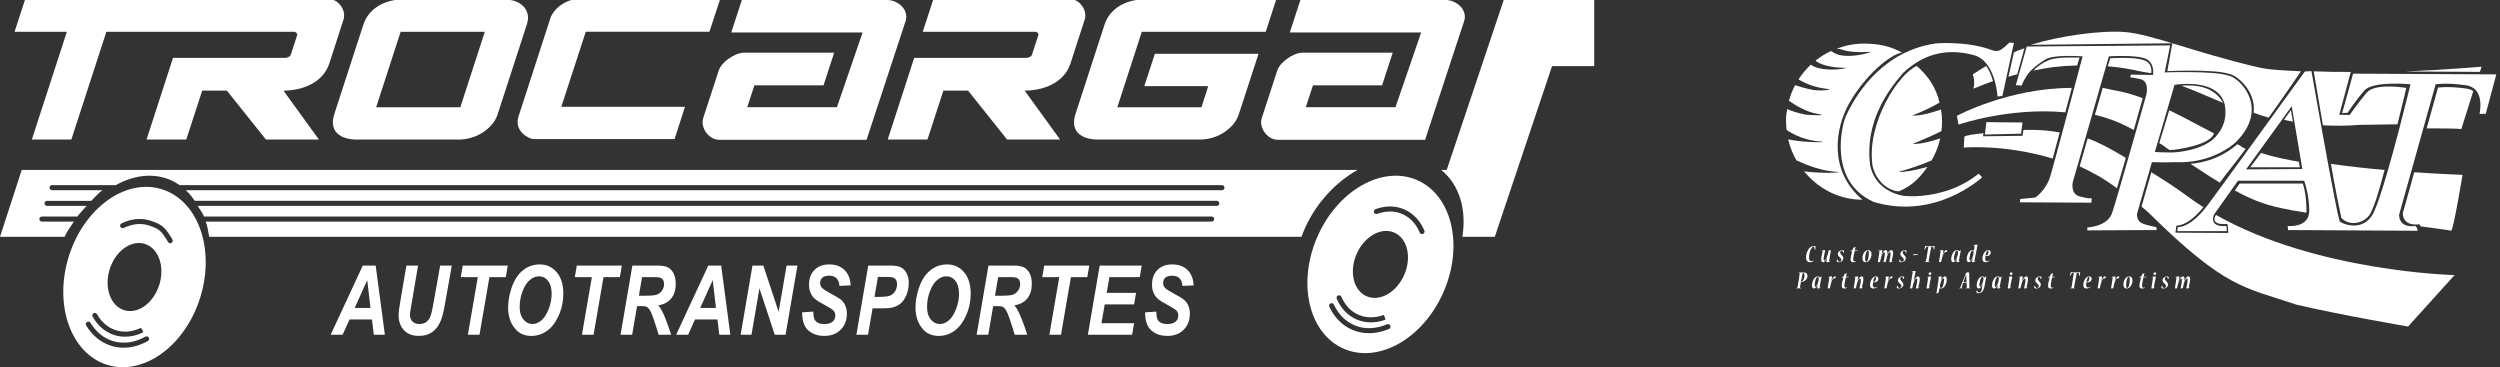
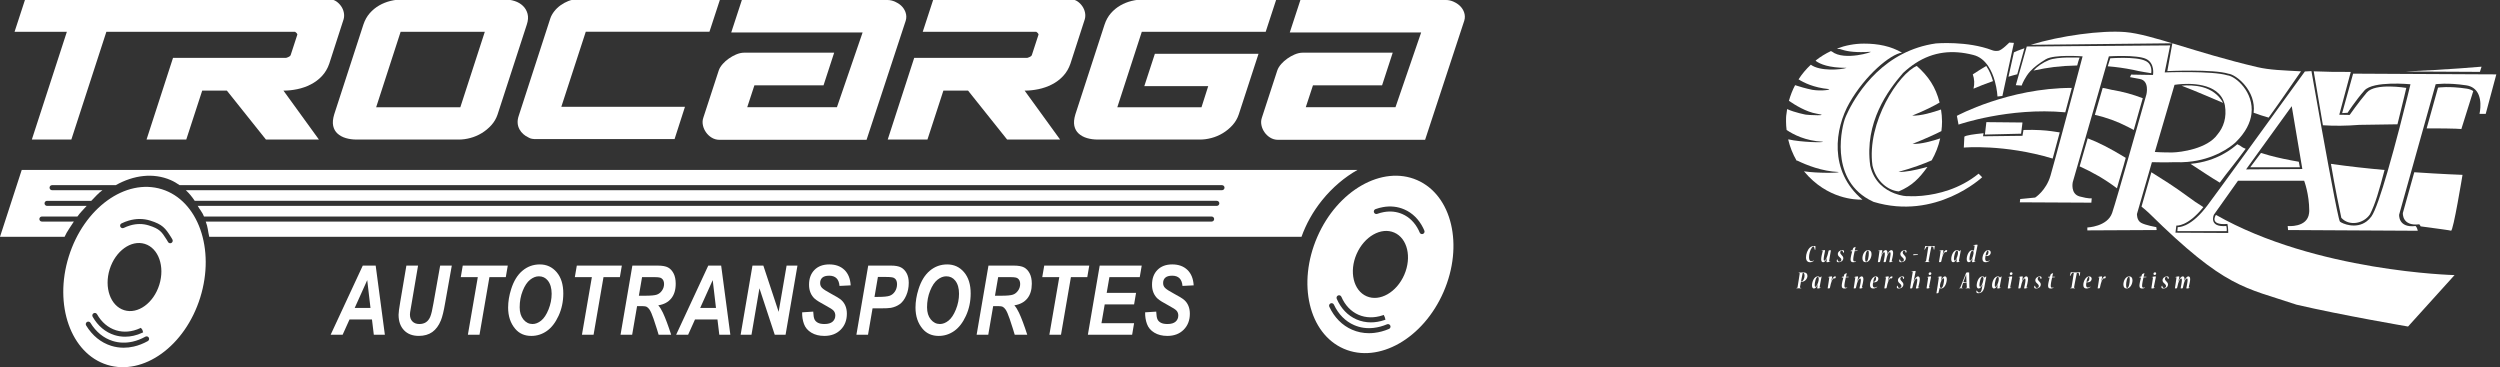
<svg xmlns="http://www.w3.org/2000/svg" version="1.1" id="Layer_1" x="0px" y="0px" width="556.472px" height="81.733px" viewBox="0 0 556.472 81.733" enable-background="new 0 0 556.472 81.733" xml:space="preserve">
  <rect x="0" y="0" width="556.472" height="81.733" fill="#333333" stroke="none" />
  <g>
    <path fill="#FFFFFF" d="M445.714,21.359" />
    <path fill="#FFFFFF" d="M552.367,14.842c0,0-7.517,0.668-16.994,1.07l16.629,0.086L552.367,14.842z" />
    <path fill="#FFFFFF" d="M449.754,11.044c-0.65,0.242-0.813,0.302-1.48,0.604l-1.209,5.427c0.896-0.268,0.972-0.296,1.952-0.544   l1.6-5.795C450.163,10.886,450.177,10.888,449.754,11.044z" />
    <path fill="#FFFFFF" d="M439.122,16.556c0.363,1.007,0.419,2.139,0.162,3.182c1.216-0.525,2.672-1.105,4.334-1.681   c-0.311-1.119-0.792-2.334-1.507-3.38C441.043,15.318,440.026,15.959,439.122,16.556z" />
-     <path fill="#FFFFFF" d="M509.934,24.5l-1.536,2.164c0.68,0.164,1.252,0.281,1.968,0.406L509.934,24.5z" />
    <path fill="#FFFFFF" d="M456.009,13.4c-1.26,0.505-2.507,1.353-3.381,2.306c3.352-0.707,5.719-1.04,9.73-1.131   c0.351-1.366,0.545-1.743,0.545-1.743S457.959,12.555,456.009,13.4z" />
    <path fill="#FFFFFF" d="M485.594,19.075c3.638,1.39,5.934,2.451,9.251,3.829C492.677,18.926,488.031,18.861,485.594,19.075z" />
    <path fill="#FFFFFF" d="M525.152,27.794c3.318-0.062,6.117-0.102,8.496-0.127c1.335-5.343,1.965-8.101,1.965-8.101   s-6.909-1.172-8.779,1.021c-1.869,2.193-3.825,4.995-3.825,4.995l-2.315-0.04l2.561-9.533c-2.943,0.023-5.469-0.018-8.247-0.132   c0.308,1.832,1.119,6.631,2.048,12.006C519.558,28.041,522.233,28.029,525.152,27.794z" />
    <path fill="#FFFFFF" d="M482.425,15.828c0,0,10.22-0.473,13.558,0.568c1.8,0.174,6.268,3.86,5.651,8.703   c1.364,0.483,1.919,0.674,3.341,1.078c3.356-4.628,6.128-8.813,7.202-10.3c-4.011-0.22-6.97-0.292-9.738-0.941   c-14.01-3.29-23.512-7.309-29.358-7.797c-5.268-0.438-14.478,0.805-21.065,2.836l31.525-0.341L482.425,15.828z" />
    <path fill="#FFFFFF" d="M542.679,19.502l-2.534,9.072c6.948-0.011,7.724,0.154,7.724,0.154l2.652-8.454   c-0.381-0.255-0.845-0.453-1.432-0.541C545.044,19.121,542.679,19.502,542.679,19.502z" />
    <path fill="#FFFFFF" d="M478.832,16.293c0,0,0.408-2.047-1.344-2.771c-2.029-0.975-7.767-0.546-7.767-0.546l-0.558,1.777   c1.981,0.161,3.623,0.392,5.686,0.799C476.213,15.906,478.832,16.293,478.832,16.293z" />
    <path fill="#FFFFFF" d="M474.953,28.932c0.816-3.042,1.61-5.598,2.002-7.07c-2.215-0.844-4.361-1.455-6.927-1.873   c-0.807-0.161-1.194-0.316-1.996-0.422l-1.736,5.995c2.595,0.599,4.911,1.427,7.401,2.711   C474.222,28.543,474.453,28.663,474.953,28.932z" />
-     <path fill="#FFFFFF" d="M512.573,40.849h-14.049l-1.081,1.544c3.298,1.801,6.136,3.064,10.542,3.979   c1.241,0.287,2.733,0.555,5.39,0.969c0.016-0.152,0.012-0.396,0.012-0.562C513.387,42.961,512.573,40.849,512.573,40.849z" />
-     <path fill="#FFFFFF" d="M492.809,29.671c-3.779-1.877-6.293-3.398-9.957-5.126l-2.216,7.298c1.181,0.667,1.236,0.913,2.296,1.555   C484.782,33.375,492.109,32.209,492.809,29.671z" />
    <path fill="#FFFFFF" d="M538.503,49.924c0.136,0.139,0.234,0.303,0.307,0.461c3.903,0.521,6.614,0.889,6.759,0.963   c0.487,0.24,2.559-12.429,2.559-12.429s-4.472-0.153-10.738-0.581l-2.541,9.068C534.848,47.406,534.604,50.412,538.503,49.924z" />
    <path fill="#FFFFFF" d="M505.245,34.626c-0.765-0.204-1.252-0.347-1.979-0.58l-2.388,3.186h11.045L511.682,36   C509.255,35.582,507.225,35.154,505.245,34.626z" />
    <path fill="#FFFFFF" d="M435.579,25.784l0.365,1.949c0,0,11.229-3.889,23.764-2.734c0.505-1.889,1.001-3.746,1.451-5.432   C447.062,19.57,435.579,25.784,435.579,25.784z" />
    <path fill="#FFFFFF" d="M521.153,48.488c1.733,1.904,4.941,1.332,6.379-0.789c1.203-2.352,1.998-5.176,3.244-9.863   c-3.794-0.339-7.938-0.788-11.937-1.365C519.698,41.542,520.74,46.611,521.153,48.488z" />
    <path fill="#FFFFFF" d="M487.58,36.471c2.889,1.854,3.997,2.679,6.518,4.18c1.68-2.298,3.67-4.649,5.767-7.534   c-1.105-0.402-0.833-0.569-1.871-1.015C497.075,32.909,493.524,35.969,487.58,36.471z" />
    <path fill="#FFFFFF" d="M464.699,30.791l-1.796,6.241c2.804,1.266,5.515,2.775,8.308,4.881c0.539-2.046,1.32-4.338,1.953-6.781   C469.649,32.982,466.983,31.643,464.699,30.791z" />
    <path fill="#FFFFFF" d="M495.802,49.844c0.164,0.65,0.185,2.01,0.185,2.01l-11.756-0.061l0.203-1.588c0,0,2.457,0.338,6.013-4.104   c-1.379-0.854-2.248-1.455-3.536-2.41c-3.088-2.272-5.488-3.752-8.04-5.354l-2.193,7.648c0.713,0.623,1.014,0.801,1.705,1.482   c17.056,16.809,21.197,16.445,32.771,20.342c9.868,2.316,24.852,4.873,24.852,4.873l10.354-11.449c0,0-30.832-0.717-53.113-13.402   C493.244,47.832,491.58,50.205,495.802,49.844z" />
    <path fill="#FFFFFF" d="M416.791,36.841c0.821,3.636,3.595,5.595,5.857,5.761c2.951-1.258,4.526-2.858,6.373-5.435   c-0.038,0.003-0.077,0.008-0.113,0.013c-0.017,0.002-0.027,0.012-0.043,0.017c0.002-0.005,0.006-0.009,0.008-0.015   c-0.203,0.059-0.42,0.116-0.642,0.177c-0.015,0.002-0.03,0.006-0.044,0.01c-1.809,0.477-4.115,0.976-5.627,0.89   c3.118-0.843,5.706-1.822,7.373-2.553c0.001-0.006,0.004-0.013,0.006-0.02c0.009,0.007,0.016,0.014,0.024,0.02   c0.866-1.507,1.518-3.152,1.901-4.901c-1.657,0.552-4.34,1.326-6.163,1.22c2.727-1.08,5.034-2.134,6.435-2.844   c0.083-0.694,0.141-1.393,0.141-2.109c0-0.921-0.094-1.819-0.229-2.701c-1.653,0.581-4.518,1.466-6.409,1.357   c2.764-1.095,4.873-2.182,6.094-2.902c-0.868-3.451-2.495-5.862-5.078-8.146C422.693,16.323,415.452,27.217,416.791,36.841z" />
    <path fill="#FFFFFF" d="M423.366,11.714c-2.534-1.45-5.319-2.005-8.449-2.005c-2.125,0-4.15,0.4-6.032,1.098   c0.224,0.071,0.446,0.108,0.677,0.11c0.182,0.07,0.365,0.126,0.55,0.17c1.209,0.385,3.126,0.649,6.203,0.442   c0.929-0.075-5.77,2.131-8.547-0.052c-0.016,0.003-0.033,0.005-0.05,0.008c-0.034-0.05-0.083-0.094-0.144-0.133   c-1.235,0.581-2.396,1.293-3.453,2.135c0.035,0.026,0.07,0.054,0.109,0.066c-0.014,0.005-0.025,0.015-0.039,0.021   c0.948,0.698,2.887,1.528,6.837,1.528c-1.178,0.437-5.927,0.81-7.959-0.699c-1.039,0.97-1.959,2.062-2.734,3.26   c1.146,0.726,3.357,1.835,6.668,2.158c0.812,0.106-1.411,0.523-3.589,0.176c-1.464-0.296-2.91-0.73-3.846-1.036   c-0.58,1.095-1.036,2.263-1.373,3.481c1.354,0.935,3.87,2.488,6.201,2.868c3.376,0.552-2.137,0.297-2.437,0.212   c0,0-2.449-0.452-4.163-1.242c-0.228,1.625-0.243,1.412-0.243,2.789c0,0.63,0.052,1.248,0.124,1.859   c1.47,0.998,4.227,2.45,8.043,2.614c0.445,0.241-4.927,0.122-7.59-0.512c0.006,0.012,0.009,0.027,0.013,0.042   c-0.038-0.021-0.075-0.042-0.121-0.053c0.394,1.692,1.034,3.285,1.882,4.746c0.012-0.004,0.021-0.009,0.032-0.012   c0.05,0.012,0.103,0.019,0.153,0.014c2.066,1.004,5.49,2.361,9.133,2.519c0.422,0.225-4.7,0.305-7.67-0.152   c0.014,0.02,0.027,0.04,0.043,0.059c5.178,6.198,11.559,6.247,12.648,6.247c0.356,0-0.03,0.031,0.321,0.012   c-7.588-6.408-6.123-15.886-2.909-21.534C415.179,16.727,420.789,12.046,423.366,11.714z" />
    <path fill="#FFFFFF" d="M447.237,9.481c0,0-1.644,1.706-2.436,1.828c-0.791,0.123-1.341-0.122-1.341-0.122   c-5.542-2.132-12.547-1.522-12.547-1.522c-2.797,0.395-5.255,1.235-7.406,2.331c-9.086,4.632-12.75,14.181-12.75,14.181   c-0.704,1.644-3.662,13.27,5.218,18.222c0.335,0.186,0.682,0.365,1.052,0.531c13.887,4.203,24.181-5.481,24.181-5.481l-0.792-0.792   c-4.279,3.469-9.129,4.562-12.296,4.889c-0.135,0.033-0.263,0.043-0.393,0.041c-1.844,0.164-3.026,0.064-3.026,0.064   c-0.277,0.051-1.536-0.043-3.011-0.605c-2.073-0.793-4.575-2.521-5.395-6.153c-1.34-9.624,3.958-16.812,7.31-20.65   c0.908-0.851,1.831-1.574,2.771-2.183c3.961-2.566,8.191-3.019,12.82-1.837c1.471,0.354,2.537,1.293,3.319,2.437   c0.716,1.046,1.197,2.261,1.509,3.379c0.52,1.863,0.593,3.443,0.593,3.443l1.096-0.122l0.899-4.151l1.155-5.335l0.505-2.331   L447.237,9.481z" />
    <path fill="#FFFFFF" d="M478.991,36.098c0,0,3.168,0.083,5.116,0c0.987,0.047,1.917,0.018,2.804-0.058   c5.944-0.504,9.613-3.389,10.532-4.197c0.15-0.134,0.227-0.211,0.227-0.211c2.225-2.201,3.23-4.335,3.476-6.268   c0.618-4.842-3.543-8.419-5.343-8.594c-3.337-1.042-13.97-0.65-13.97-0.65l1.22-6.01l-31.218,0.237l-0.7,0.006l-0.064,0.234   l-1.653,5.843l-0.718,2.532l1.3,0.083c0,0,0.243-0.813,1.136-2.194c0.228-0.348,0.489-0.68,0.783-1.001   c0.875-0.953,2.044-1.804,3.441-2.653c1.868-1.138,8.203-0.651,8.203-0.651s-0.203,0.759-0.536,2.013   c-0.333,1.251-0.799,3.003-1.334,5.007c-0.45,1.686-0.945,3.543-1.451,5.432c-0.401,1.501-0.808,3.014-1.199,4.474   c-0.577,2.146-1.122,4.166-1.572,5.821c-0.489,1.799-0.868,3.171-1.056,3.809c-0.973,3.332-3.41,4.873-3.41,4.873l-3.33,0.326   l-0.081,0.73l15.918,0.082l0.081-0.975c0,0-0.568,0.162-2.681-0.406c-2.11-0.57-1.543-3.17-1.543-3.17l1.015-3.531l1.791-6.241   l1.429-4.979l1.694-5.9l1.488-5.192l0.624-2.174c0,0,6.255-0.406,8.283,0.569c2.03,0.976,1.543,3.573,1.543,3.573l-0.443-0.008   l-4.429-0.073l-0.243,0.568c0,0,0,0,2.191,0.408c2.193,0.404,1.461,3.411,1.461,3.411s-0.131,0.465-0.354,1.255   c-0.415,1.472-1.161,4.104-2.027,7.149c-0.521,1.823-1.08,3.788-1.64,5.734c-0.7,2.443-1.396,4.85-1.994,6.896   c-0.754,2.586-1.355,4.594-1.616,5.357c-1.057,3.088-5.523,3.25-5.523,3.25v0.648l15.431-0.078l-0.082-0.652   c0,0-2.437-0.404-3.411-0.973c-0.975-0.57-0.891-1.951-0.891-1.951l0.605-2.105l2.197-7.606L478.991,36.098z M482.425,24.34   l1.602-5.459c0,0,0.3-0.05,0.796-0.102c2.311-0.242,8.954-0.504,10.307,4.242c0.038,0.134,0.075,0.266,0.105,0.409   c0.461,2.724-0.306,4.908-1.664,6.519c-2.234,3.167-8.18,3.959-10.03,3.984c-2.055,0.024-3.898-0.108-3.898-0.108l0.547-1.859   L482.425,24.34z" />
    <path fill="#FFFFFF" d="M551.471,16.538l-16.655-0.085l-11.038-0.058l-0.098,0.351l-2.342,8.434l1.219-0.08   c0,0,1.79-2.767,3.742-4.962c1.952-2.194,10.247-1.381,10.247-1.381s-1.038,4.321-2.431,9.672   c-0.824,3.165-1.775,6.687-2.709,9.894c-1.368,4.69-2.703,8.698-3.562,9.87c-0.326,0.447-0.681,0.797-1.05,1.078   c-2.396,1.82-5.45,0.486-5.945,0.062c-0.052-0.045-0.15-0.375-0.285-0.926c-0.453-1.877-1.322-6.377-2.264-11.455   c-0.503-2.71-1.025-5.582-1.517-8.31c-0.97-5.381-1.815-10.188-2.139-12.021c-0.088-0.509-0.139-0.793-0.139-0.793l-1.465,0.081   c0,0-0.156,0.216-0.445,0.615c-1.076,1.489-3.985,5.506-7.349,10.14c-1.506,2.077-3.101,4.274-4.665,6.427   c-2.1,2.889-4.14,5.692-5.823,7.996c-1.499,2.052-2.714,3.704-3.432,4.667c-0.17,0.229-0.334,0.432-0.499,0.637   c-3.561,4.447-6.088,4.16-6.088,4.16l-0.081,0.896h10.979c0,0,0.079-0.486-0.081-1.139c-4.064,0.324-2.767-2.52-2.767-2.52   l0.118-0.166l3.834-5.403l1.414-1.995h14.722c0,0,1.139,2.93,1.139,6.75c0,0.166-0.019,0.311-0.038,0.461   c-0.378,3.311-4.759,2.873-4.759,2.873l0.08,0.896l28.87,0.16c0,0-0.038-0.287-0.18-0.598c-0.073-0.156-0.17-0.322-0.308-0.459   c-3.903,0.488-3.659-2.52-3.659-2.52l2.544-9.086l2.888-10.311l2.7-9.637c0,0,2.521-0.407,6.832,0.244   c0.623,0.093,1.118,0.304,1.525,0.575c2.402,1.614,1.401,5.77,1.401,5.77h1.385l2.357-8.784L551.471,16.538z M499.948,37.704   l2.796-3.87l4.752-6.576l2.618-3.623l0.727,4.318l1.364,8.083l0.268,1.587L499.948,37.704z" />
    <path fill="#FFFFFF" d="M456.618,29.196c-1.298-0.174-3.274-0.354-6.215-0.264l-0.223,1.299l-8.785,0.106l0.121-0.685   c-2.255,0.227-3.849,0.457-4.268,0.762l-0.124,2.437c0,0,8.935-0.822,19.777,2.443c0.45-1.655,0.995-3.676,1.571-5.821   C457.751,29.346,457.135,29.264,456.618,29.196z" />
    <polygon fill="#FFFFFF" points="449.87,29.76 449.99,28.791 450.181,27.268 442.142,27.185 441.895,29.293 441.817,29.948  " />
    <g>
      <path fill="#FFFFFF" d="M401.995,57.281c0-0.723,0.315-1.66,0.858-2.16c0.264-0.234,0.567-0.375,0.9-0.375    c0.118,0,0.252,0.012,0.333,0.064c0.019,0.012,0.024,0.025,0.024,0.053l-0.046,0.725c0,0.023-0.054,0.053-0.07,0.053    c-0.012,0-0.012-0.006-0.02-0.02c-0.063-0.203-0.128-0.418-0.181-0.629c-0.012-0.035-0.018-0.051-0.029-0.074    c-0.023-0.041-0.045-0.061-0.105-0.061c-0.116,0-0.25,0.115-0.354,0.246c-0.41,0.531-0.638,1.516-0.638,2.174    c0,0.641,0.234,0.85,0.496,0.85c0.093,0,0.187-0.014,0.241-0.025c0.097-0.023,0.238-0.082,0.315-0.123    c0.004-0.006,0.011,0.006,0.011,0.029c0,0.021-0.007,0.064-0.023,0.078c-0.087,0.057-0.271,0.154-0.414,0.219    c-0.071,0.031-0.206,0.064-0.404,0.064c-0.538,0-0.895-0.361-0.895-1.08V57.281z" />
      <path fill="#FFFFFF" d="M407.508,55.699c0.023,0,0.03,0.012,0.03,0.033c-0.06,0.346-0.146,0.83-0.218,1.258    c-0.069,0.393-0.151,0.918-0.174,1.1c-0.013,0.08,0.022,0.086,0.052,0.086c0.046,0,0.093-0.01,0.164-0.027    c0.023-0.006,0.052,0.027,0.052,0.045c0,0.014-0.011,0.02-0.022,0.021c-0.147,0.08-0.526,0.154-0.737,0.154    c-0.075,0-0.1-0.047-0.1-0.1c0-0.021,0.007-0.062,0.013-0.104c0.019-0.152,0.07-0.451,0.087-0.59    c0.012-0.041,0.019-0.084,0.03-0.152h-0.019c-0.021,0.053-0.04,0.1-0.063,0.152c-0.187,0.402-0.456,0.793-0.806,0.793    c-0.282,0-0.429-0.242-0.429-0.678c0-0.434,0.212-1.268,0.339-1.764c0.013-0.049-0.012-0.07-0.04-0.07    c-0.053,0-0.117,0.018-0.164,0.029c-0.029,0.012-0.046-0.029-0.046-0.049c0-0.004,0-0.01,0.011-0.018    c0.194-0.104,0.526-0.15,0.655-0.15c0.076,0,0.136,0.041,0.111,0.141c-0.105,0.51-0.306,1.471-0.306,1.924    c0,0.189,0.041,0.285,0.142,0.285c0.392,0,0.713-1.184,0.795-1.516c0.034-0.158,0.123-0.482,0.14-0.602    c0.013-0.115,0.059-0.186,0.188-0.191L407.508,55.699z" />
      <path fill="#FFFFFF" d="M409.287,58.369c-0.299,0-0.456-0.072-0.456-0.291c0-0.117,0.041-0.25,0.064-0.289    c0.018-0.021,0.07-0.045,0.105-0.045c0.011,0,0.017,0.004,0.017,0.018c0.029,0.229,0.147,0.494,0.374,0.494    c0.315,0,0.469-0.207,0.469-0.441c0-0.209-0.176-0.41-0.387-0.582c-0.257-0.207-0.392-0.428-0.392-0.691    c-0.006-0.504,0.526-0.871,0.965-0.871c0.316,0,0.42,0.121,0.42,0.314c0,0.078-0.034,0.176-0.069,0.248    c-0.013,0.016-0.041,0.027-0.1,0.027c-0.012,0-0.023-0.006-0.023-0.018c-0.04-0.174-0.104-0.461-0.322-0.461    c-0.228,0-0.344,0.232-0.344,0.436c0,0.219,0.141,0.371,0.321,0.557c0.188,0.199,0.368,0.398,0.368,0.695    c0.005,0.58-0.521,0.9-1.005,0.9H409.287z" />
      <path fill="#FFFFFF" d="M413.484,55.764c0.012,0,0.012,0.008,0.012,0.018c0,0.047-0.018,0.076-0.041,0.076l-0.637,0.051    c-0.123,0.5-0.311,1.461-0.311,1.854c0,0.357,0.147,0.428,0.275,0.428c0.047,0,0.098,0,0.134-0.006    c0.082-0.018,0.153-0.041,0.198-0.07c0.012-0.008,0.023,0,0.023,0.021c0,0.041-0.012,0.059-0.023,0.066    c-0.081,0.053-0.267,0.146-0.385,0.158c-0.072,0.01-0.116,0.01-0.245,0.01c-0.345,0-0.567-0.135-0.567-0.629    c0-0.398,0.223-1.322,0.363-1.82l-0.339,0.014c-0.013,0-0.018-0.006-0.018-0.018c0-0.021,0.018-0.062,0.033-0.102    c0.019-0.033,0.054-0.076,0.101-0.076h0.269c0.022-0.08,0.087-0.285,0.158-0.467c0.022-0.062,0.063-0.135,0.223-0.201    c0.092-0.043,0.278-0.125,0.309-0.125c0.018,0,0.024,0.018,0.018,0.027c-0.052,0.178-0.141,0.58-0.186,0.773L413.484,55.764z" />
      <path fill="#FFFFFF" d="M415.298,58.369c-0.467,0-0.743-0.309-0.743-0.877c0-0.801,0.462-1.822,1.292-1.822    c0.438,0,0.737,0.305,0.737,0.877c0,0.869-0.539,1.822-1.28,1.822H415.298z M415.396,58.256c0.398,0,0.578-1.225,0.578-1.846    c0-0.377-0.016-0.629-0.209-0.629c-0.393,0-0.603,1.174-0.603,1.795c0,0.377,0.042,0.68,0.229,0.68H415.396z" />
      <path fill="#FFFFFF" d="M418.793,56.779c0.019-0.053,0.049-0.133,0.065-0.168c0.169-0.379,0.485-0.941,0.899-0.941    c0.233,0,0.362,0.225,0.362,0.572c0,0.088-0.018,0.229-0.029,0.328c-0.005,0.027-0.018,0.076-0.023,0.129l0.019,0.006    c0.017-0.047,0.029-0.094,0.046-0.135c0.164-0.369,0.485-0.9,0.878-0.9c0.238,0,0.379,0.229,0.379,0.631    c0,0.449-0.216,1.316-0.327,1.795c-0.011,0.064,0.017,0.088,0.046,0.088c0.047,0,0.111-0.014,0.164-0.029    c0.024-0.006,0.036,0.029,0.036,0.047c0,0.006,0,0.012-0.012,0.014c-0.188,0.107-0.508,0.154-0.637,0.154    c-0.07,0-0.118-0.039-0.118-0.074c0-0.039,0.007-0.072,0.014-0.082c0.068-0.311,0.267-1.352,0.267-1.73    c0-0.182-0.033-0.346-0.157-0.346c-0.246,0-0.515,0.514-0.673,1.096c-0.104,0.373-0.192,0.822-0.209,0.902    c-0.024,0.119-0.053,0.203-0.182,0.203l-0.299,0.01c-0.017,0-0.033-0.018-0.029-0.051c0.083-0.441,0.271-1.342,0.271-1.793    c0-0.215-0.041-0.367-0.158-0.367c-0.217,0-0.492,0.504-0.662,1.082c-0.074,0.285-0.18,0.725-0.222,0.93    c-0.022,0.105-0.063,0.189-0.186,0.189l-0.299,0.01c-0.017,0-0.03-0.012-0.022-0.037c0.034-0.197,0.121-0.781,0.198-1.314    c0.07-0.492,0.134-0.893,0.145-1.039c0.008-0.082-0.021-0.096-0.045-0.096c-0.036,0-0.094,0.014-0.164,0.033    c-0.024,0.004-0.058-0.033-0.058-0.049c0-0.012,0.012-0.018,0.021-0.025c0.147-0.07,0.532-0.15,0.743-0.15    c0.099,0,0.163,0.035,0.128,0.188c-0.035,0.18-0.11,0.551-0.162,0.764c-0.008,0.037-0.019,0.094-0.029,0.146L418.793,56.779z" />
      <path fill="#FFFFFF" d="M423.203,58.369c-0.298,0-0.456-0.072-0.456-0.291c0-0.117,0.041-0.25,0.064-0.289    c0.017-0.021,0.07-0.045,0.105-0.045c0.011,0,0.018,0.004,0.018,0.018c0.028,0.229,0.145,0.494,0.373,0.494    c0.315,0,0.468-0.207,0.468-0.441c0-0.209-0.174-0.41-0.386-0.582c-0.256-0.207-0.392-0.428-0.392-0.691    c-0.005-0.504,0.526-0.871,0.964-0.871c0.315,0,0.422,0.121,0.422,0.314c0,0.078-0.036,0.176-0.071,0.248    c-0.011,0.016-0.041,0.027-0.099,0.027c-0.011,0-0.022-0.006-0.022-0.018c-0.042-0.174-0.107-0.461-0.322-0.461    c-0.227,0-0.345,0.232-0.345,0.436c0,0.219,0.14,0.371,0.321,0.557c0.187,0.199,0.368,0.398,0.368,0.695    c0.006,0.58-0.52,0.9-1.005,0.9H423.203z" />
      <path fill="#FFFFFF" d="M426.903,56.621c0,0.037-0.028,0.125-0.052,0.125c-0.218,0.018-0.544,0.051-0.989,0.068    c-0.016,0-0.016-0.018-0.016-0.027c0-0.041,0.053-0.205,0.075-0.205c0.549,0.01,0.736,0.01,0.97,0.016    c0.012,0,0.012,0.008,0.012,0.021V56.621z" />
      <path fill="#FFFFFF" d="M430.329,55.008c-0.005-0.057-0.021-0.074-0.058-0.088c-0.059-0.016-0.303-0.041-0.37-0.041    c-0.074,0.312-0.197,0.955-0.314,1.562c-0.157,0.801-0.268,1.381-0.315,1.686c-0.013,0.049,0.011,0.066,0.04,0.08l0.164,0.049    c0.012,0,0.019,0.025,0.019,0.055c0,0.025-0.007,0.025-0.023,0.025c-0.095-0.006-0.31-0.014-0.55-0.014    c-0.198,0-0.392,0.008-0.48,0.014c-0.005,0-0.011-0.006-0.011-0.014c0-0.025,0.018-0.059,0.035-0.066l0.188-0.062    c0.041-0.01,0.053-0.027,0.059-0.074c0.036-0.195,0.157-0.936,0.269-1.654c0.1-0.631,0.192-1.24,0.246-1.586    c-0.059,0-0.263,0.02-0.345,0.039c-0.047,0.008-0.07,0.016-0.1,0.068l-0.355,0.584c-0.007,0.01-0.02,0.01-0.026,0.01    c-0.016,0-0.051-0.01-0.051-0.027l0.174-0.756c0.007-0.033,0.014-0.047,0.042-0.047c0.054,0,0.344,0.037,1.012,0.037    c0.718,0,0.981-0.037,1.028-0.037c0.028,0,0.04,0.014,0.034,0.045l-0.099,0.758c-0.007,0.018-0.053,0.035-0.07,0.035    c-0.005,0-0.013-0.008-0.013-0.018L430.329,55.008z" />
      <path fill="#FFFFFF" d="M433.229,55.67c0.071,0,0.136,0.018,0.17,0.041c0.024,0.012,0.03,0.021,0.03,0.039    c0,0.158-0.141,0.381-0.229,0.381c-0.019,0-0.048-0.006-0.064-0.012c-0.036-0.016-0.077-0.016-0.117-0.016    c-0.309,0-0.562,0.688-0.729,1.26c-0.053,0.199-0.143,0.621-0.177,0.791c-0.022,0.1-0.063,0.184-0.192,0.184l-0.297,0.01    c-0.02,0-0.03-0.025-0.024-0.051c0.052-0.295,0.122-0.773,0.193-1.207c0.07-0.42,0.146-0.945,0.168-1.15    c0.007-0.072-0.028-0.078-0.051-0.078c-0.036,0-0.094,0.014-0.164,0.033c-0.024,0.004-0.059-0.033-0.059-0.049    c0-0.012,0.012-0.018,0.022-0.025c0.148-0.07,0.532-0.15,0.743-0.15c0.1,0,0.158,0.035,0.127,0.191    c-0.053,0.227-0.133,0.604-0.185,0.838c-0.007,0.033-0.019,0.08-0.025,0.115h0.019c0.011-0.035,0.029-0.094,0.052-0.156    c0.14-0.381,0.428-0.988,0.783-0.988H433.229z" />
      <path fill="#FFFFFF" d="M436.352,55.693c0.006-0.006,0.012-0.006,0.019-0.006c0.028,0,0.081,0.051,0.076,0.086    c-0.041,0.24-0.164,0.908-0.27,1.434c-0.069,0.346-0.129,0.707-0.157,0.906c-0.006,0.047,0.017,0.07,0.047,0.07    c0.046,0,0.104-0.014,0.163-0.029c0.024-0.006,0.034,0.029,0.034,0.047c0,0.006,0,0.012-0.01,0.014    c-0.188,0.107-0.511,0.154-0.638,0.154c-0.07,0-0.117-0.021-0.117-0.08c0-0.033,0-0.066,0.006-0.096    c0.012-0.092,0.041-0.275,0.069-0.479c0.012-0.094,0.024-0.176,0.035-0.223l-0.023-0.006c-0.022,0.059-0.047,0.131-0.076,0.182    c-0.175,0.357-0.437,0.701-0.753,0.701c-0.31,0-0.433-0.297-0.433-0.707c0-0.707,0.433-1.992,1.298-1.992    c0.221,0,0.322,0.076,0.403,0.176c0.016,0.021,0.041,0.07,0.058,0.098h0.019L436.352,55.693z M435.604,55.787    c-0.409,0-0.678,1.234-0.678,1.846c0,0.223,0.054,0.365,0.171,0.365c0.221,0,0.602-0.82,0.7-1.406    c0.023-0.121,0.029-0.23,0.029-0.303c0-0.088,0-0.17-0.006-0.234c-0.012-0.105-0.063-0.268-0.211-0.268H435.604z" />
      <path fill="#FFFFFF" d="M439.386,55.828c0.008-0.1,0.019-0.176,0.025-0.248c0.033-0.236,0.099-0.688,0.122-0.844    c0.005-0.037-0.007-0.09-0.041-0.09c-0.076,0-0.175,0.008-0.217,0.012c-0.041,0.006-0.058-0.035-0.058-0.057    c0-0.008,0.012-0.014,0.022-0.02c0.187-0.057,0.626-0.129,0.836-0.129c0.094,0,0.123,0.053,0.1,0.154    c-0.116,0.537-0.286,1.467-0.438,2.197c-0.094,0.473-0.193,1.018-0.252,1.285c-0.017,0.07,0.007,0.094,0.053,0.094    c0.048,0,0.105-0.014,0.164-0.029c0.023-0.006,0.035,0.029,0.035,0.047c0,0.006,0,0.012-0.012,0.014    c-0.188,0.107-0.515,0.154-0.644,0.154c-0.069,0-0.115-0.039-0.115-0.08c0-0.049,0.005-0.082,0.016-0.154    c0.02-0.08,0.042-0.232,0.077-0.432c0.012-0.057,0.029-0.158,0.048-0.221l-0.03-0.006c-0.018,0.053-0.046,0.121-0.081,0.186    c-0.158,0.322-0.439,0.707-0.76,0.707c-0.322,0-0.463-0.305-0.463-0.711c0-0.674,0.426-1.988,1.28-1.988    c0.123,0,0.217,0.053,0.257,0.088c0.023,0.029,0.047,0.057,0.06,0.08L439.386,55.828z M438.539,58.002    c0.274,0,0.602-0.707,0.742-1.537c0.012-0.057,0.012-0.135,0.012-0.191c0-0.061,0-0.137-0.012-0.195    c-0.011-0.094-0.047-0.291-0.216-0.291c-0.485,0-0.688,1.555-0.688,1.859c0,0.223,0.046,0.355,0.156,0.355H438.539z" />
      <path fill="#FFFFFF" d="M442.872,57.984c0,0.035-0.006,0.053-0.017,0.059c-0.123,0.086-0.387,0.238-0.556,0.293    c-0.076,0.023-0.164,0.033-0.345,0.033c-0.433,0-0.691-0.242-0.691-0.777c0-0.805,0.521-1.922,1.294-1.922    c0.355,0,0.564,0.232,0.564,0.514c0,0.268-0.133,0.516-0.326,0.645c-0.245,0.156-0.524,0.193-0.854,0.168    c-0.034,0.197-0.058,0.363-0.058,0.557c0,0.361,0.117,0.596,0.403,0.596c0.088,0,0.186-0.021,0.25-0.047    c0.088-0.037,0.182-0.072,0.31-0.148c0.012-0.004,0.024,0.008,0.024,0.025V57.984z M442.457,55.781    c-0.204,0-0.409,0.564-0.496,1.115c0.193,0.008,0.345-0.068,0.448-0.176c0.083-0.092,0.205-0.332,0.205-0.57    c0-0.201-0.017-0.369-0.152-0.369H442.457z" />
      <path fill="#FFFFFF" d="M402.315,61.428c0,0.545-0.484,1.305-1.344,1.305c-0.029,0-0.07,0-0.1-0.006    c-0.035,0.193-0.164,0.898-0.223,1.217c-0.012,0.062,0,0.086,0.047,0.094l0.228,0.066c0.014,0.01,0.019,0.025,0.019,0.061    c0,0.014-0.005,0.018-0.023,0.018c-0.123-0.004-0.326-0.014-0.543-0.014c-0.223,0-0.416,0.01-0.515,0.014    c-0.006,0-0.012,0-0.012-0.014c0-0.025,0.018-0.055,0.034-0.064l0.165-0.051c0.041-0.01,0.052-0.029,0.062-0.092    c0.06-0.322,0.137-0.83,0.247-1.539c0.122-0.771,0.217-1.383,0.24-1.543c0.01-0.07-0.02-0.086-0.061-0.092l-0.151-0.029    c-0.011-0.008-0.017-0.023-0.017-0.064c0-0.012,0.006-0.02,0.017-0.02c0.206-0.018,0.591-0.049,1.011-0.049    c0.644,0,0.918,0.312,0.918,0.799V61.428z M401.673,61.396c0-0.387-0.123-0.68-0.309-0.68c-0.065,0-0.1,0.023-0.118,0.111    c-0.088,0.438-0.245,1.207-0.345,1.729c0,0.047,0.022,0.076,0.07,0.076c0.387,0,0.701-0.643,0.701-1.234V61.396z" />
      <path fill="#FFFFFF" d="M405.355,61.541c0.007-0.006,0.013-0.006,0.02-0.006c0.028,0,0.082,0.053,0.076,0.088    c-0.042,0.24-0.165,0.904-0.27,1.432c-0.07,0.342-0.129,0.707-0.157,0.906c-0.007,0.045,0.018,0.068,0.047,0.068    c0.045,0,0.104-0.012,0.162-0.027c0.025-0.006,0.035,0.027,0.035,0.045c0,0.006,0,0.012-0.01,0.02    c-0.188,0.102-0.51,0.152-0.639,0.152c-0.071,0-0.116-0.023-0.116-0.082c0-0.033,0-0.066,0.005-0.094    c0.013-0.094,0.04-0.275,0.071-0.48c0.011-0.092,0.022-0.174,0.035-0.223l-0.024-0.006c-0.022,0.059-0.047,0.129-0.076,0.182    c-0.175,0.357-0.438,0.703-0.753,0.703c-0.31,0-0.433-0.299-0.433-0.709c0-0.707,0.433-1.992,1.297-1.992    c0.223,0,0.323,0.076,0.404,0.174c0.016,0.023,0.041,0.072,0.058,0.102h0.017L405.355,61.541z M404.608,61.633    c-0.409,0-0.678,1.234-0.678,1.85c0,0.221,0.053,0.359,0.171,0.359c0.222,0,0.6-0.816,0.7-1.402    c0.022-0.123,0.029-0.232,0.029-0.303c0-0.088,0-0.168-0.007-0.232c-0.011-0.105-0.063-0.271-0.209-0.271H404.608z" />
      <path fill="#FFFFFF" d="M408.449,61.518c0.07,0,0.136,0.018,0.171,0.043c0.022,0.008,0.027,0.021,0.027,0.039    c0,0.156-0.14,0.379-0.227,0.379c-0.018,0-0.047-0.006-0.064-0.01c-0.035-0.02-0.075-0.02-0.116-0.02    c-0.312,0-0.562,0.689-0.731,1.264c-0.052,0.199-0.141,0.619-0.175,0.789c-0.025,0.098-0.064,0.186-0.193,0.186l-0.299,0.008    c-0.018,0-0.029-0.027-0.022-0.049c0.052-0.299,0.122-0.777,0.192-1.207c0.071-0.424,0.146-0.949,0.17-1.154    c0.006-0.07-0.028-0.074-0.054-0.074c-0.034,0-0.093,0.01-0.163,0.027c-0.023,0.006-0.059-0.027-0.059-0.047    c0-0.01,0.013-0.018,0.024-0.021c0.145-0.07,0.532-0.152,0.741-0.152c0.101,0,0.158,0.035,0.129,0.193    c-0.054,0.229-0.134,0.6-0.186,0.832c-0.006,0.039-0.02,0.082-0.024,0.119h0.019c0.011-0.037,0.027-0.096,0.051-0.16    c0.141-0.377,0.428-0.984,0.783-0.984H408.449z" />
      <path fill="#FFFFFF" d="M411.52,61.609c0.012,0,0.012,0.008,0.012,0.02c0,0.045-0.018,0.076-0.041,0.076l-0.637,0.051    c-0.123,0.498-0.309,1.463-0.309,1.852c0,0.357,0.145,0.43,0.273,0.43c0.047,0,0.1,0,0.134-0.008    c0.082-0.02,0.152-0.041,0.198-0.068c0.013-0.004,0.024,0,0.024,0.023c0,0.039-0.012,0.059-0.024,0.062    c-0.081,0.053-0.269,0.148-0.384,0.158c-0.072,0.014-0.118,0.014-0.246,0.014c-0.347,0-0.568-0.135-0.568-0.635    c0-0.395,0.222-1.318,0.363-1.814l-0.338,0.008c-0.013,0-0.02-0.004-0.02-0.014c0-0.025,0.02-0.066,0.036-0.102    c0.019-0.033,0.053-0.074,0.099-0.074h0.271c0.022-0.082,0.087-0.287,0.157-0.467c0.024-0.066,0.064-0.137,0.222-0.205    c0.093-0.041,0.28-0.123,0.311-0.123c0.017,0,0.022,0.016,0.017,0.029c-0.052,0.176-0.139,0.576-0.188,0.771L411.52,61.609z" />
      <path fill="#FFFFFF" d="M414.395,61.518c0.229,0,0.375,0.215,0.375,0.619c0,0.445-0.233,1.426-0.339,1.82    c-0.011,0.049,0.013,0.072,0.041,0.072c0.046,0,0.111-0.012,0.169-0.027c0.022-0.006,0.036,0.027,0.036,0.045    c0,0.006,0,0.012-0.014,0.02c-0.191,0.102-0.513,0.152-0.635,0.152c-0.071,0-0.118-0.041-0.118-0.076    c0-0.039,0.006-0.072,0.012-0.1c0.083-0.332,0.287-1.27,0.287-1.703c0-0.203-0.035-0.344-0.164-0.344    c-0.233,0-0.503,0.484-0.69,1.07c-0.051,0.158-0.175,0.672-0.228,0.93c-0.023,0.104-0.063,0.191-0.193,0.191l-0.291,0.008    c-0.016,0-0.036-0.018-0.028-0.037c0.044-0.285,0.105-0.701,0.197-1.285c0.081-0.521,0.134-0.883,0.159-1.08    c0.011-0.078-0.025-0.082-0.048-0.082c-0.035,0-0.093,0.01-0.163,0.027c-0.024,0.006-0.06-0.027-0.06-0.047    c0-0.01,0.013-0.018,0.023-0.021c0.146-0.07,0.532-0.152,0.743-0.152c0.099,0,0.156,0.035,0.129,0.188    c-0.03,0.158-0.106,0.514-0.158,0.789c-0.013,0.059-0.035,0.115-0.041,0.145h0.023c0.029-0.064,0.047-0.117,0.064-0.158    c0.199-0.432,0.532-0.963,0.905-0.963H414.395z" />
      <path fill="#FFFFFF" d="M417.852,63.832c0,0.035-0.005,0.051-0.017,0.057c-0.124,0.09-0.387,0.24-0.556,0.293    c-0.076,0.023-0.164,0.037-0.344,0.037c-0.434,0-0.69-0.248-0.69-0.781c0-0.805,0.52-1.92,1.292-1.92    c0.356,0,0.565,0.234,0.565,0.516c0,0.268-0.134,0.51-0.326,0.641c-0.246,0.16-0.526,0.193-0.853,0.17    c-0.036,0.201-0.061,0.361-0.061,0.553c0,0.365,0.117,0.6,0.404,0.6c0.088,0,0.188-0.025,0.251-0.047    c0.088-0.035,0.182-0.07,0.31-0.148c0.013-0.004,0.023,0.008,0.023,0.023V63.832z M417.438,61.629    c-0.205,0-0.409,0.566-0.496,1.115c0.191,0.008,0.344-0.07,0.449-0.178c0.08-0.09,0.203-0.33,0.203-0.57    c0-0.197-0.017-0.367-0.152-0.367H417.438z" />
      <path fill="#FFFFFF" d="M421.063,61.518c0.069,0,0.134,0.018,0.168,0.043c0.023,0.008,0.029,0.021,0.029,0.039    c0,0.156-0.14,0.379-0.229,0.379c-0.017,0-0.046-0.006-0.063-0.01c-0.034-0.02-0.075-0.02-0.116-0.02    c-0.311,0-0.562,0.689-0.73,1.264c-0.054,0.199-0.141,0.619-0.176,0.789c-0.023,0.098-0.065,0.186-0.192,0.186l-0.3,0.008    c-0.017,0-0.027-0.027-0.023-0.049c0.053-0.299,0.125-0.777,0.193-1.207c0.071-0.424,0.146-0.949,0.17-1.154    c0.006-0.07-0.028-0.074-0.052-0.074c-0.036,0-0.095,0.01-0.164,0.027c-0.022,0.006-0.059-0.027-0.059-0.047    c0-0.01,0.012-0.018,0.024-0.021c0.145-0.07,0.53-0.152,0.741-0.152c0.101,0,0.157,0.035,0.128,0.193    c-0.052,0.229-0.134,0.6-0.188,0.832c-0.005,0.039-0.017,0.082-0.021,0.119h0.017c0.013-0.037,0.029-0.096,0.054-0.16    c0.139-0.377,0.426-0.984,0.782-0.984H421.063z" />
      <path fill="#FFFFFF" d="M422.666,64.219c-0.3,0-0.457-0.072-0.457-0.297c0-0.113,0.041-0.248,0.064-0.283    c0.018-0.021,0.07-0.047,0.105-0.047c0.01,0,0.018,0.006,0.018,0.016c0.027,0.23,0.146,0.496,0.373,0.496    c0.315,0,0.468-0.209,0.468-0.441c0-0.209-0.175-0.412-0.386-0.586c-0.257-0.203-0.392-0.426-0.392-0.688    c-0.006-0.504,0.525-0.871,0.963-0.871c0.315,0,0.422,0.123,0.422,0.314c0,0.076-0.035,0.176-0.069,0.244    c-0.012,0.02-0.041,0.031-0.1,0.031c-0.012,0-0.023-0.008-0.023-0.018c-0.041-0.176-0.105-0.461-0.321-0.461    c-0.228,0-0.346,0.234-0.346,0.438c0,0.217,0.142,0.369,0.321,0.557c0.188,0.197,0.369,0.396,0.369,0.693    c0.006,0.578-0.521,0.902-1.006,0.902H422.666z" />
      <path fill="#FFFFFF" d="M425.957,62.691c0.029-0.068,0.047-0.109,0.057-0.148c0.146-0.354,0.527-1.025,0.919-1.025    c0.252,0,0.391,0.221,0.391,0.637c0,0.471-0.238,1.404-0.344,1.781c-0.018,0.07,0.012,0.094,0.04,0.094    c0.049,0,0.106-0.012,0.165-0.027c0.022-0.006,0.035,0.027,0.035,0.045c0,0.006,0,0.012-0.013,0.02    c-0.188,0.102-0.509,0.152-0.636,0.152c-0.071,0-0.112-0.041-0.112-0.076c0-0.039,0.007-0.072,0.012-0.1    c0.064-0.26,0.292-1.281,0.292-1.707c0-0.207-0.046-0.34-0.17-0.34c-0.233,0-0.524,0.539-0.711,1.174    c-0.062,0.186-0.153,0.613-0.199,0.826c-0.023,0.104-0.065,0.191-0.188,0.191l-0.303,0.008c-0.019,0-0.032-0.018-0.024-0.049    c0.04-0.227,0.163-0.982,0.286-1.764c0.122-0.736,0.257-1.543,0.292-1.783c0.012-0.053,0.007-0.105-0.035-0.105    c-0.069,0-0.128,0.006-0.168,0.012c-0.042,0.006-0.06-0.035-0.06-0.059c0-0.006,0.012-0.016,0.018-0.016    c0.152-0.055,0.584-0.129,0.796-0.129c0.092,0,0.121,0.053,0.098,0.15c-0.098,0.48-0.286,1.42-0.422,2.047    c-0.016,0.082-0.026,0.145-0.04,0.191H425.957z" />
      <path fill="#FFFFFF" d="M429.698,61.518c0.093,0,0.158,0.035,0.122,0.188c-0.045,0.227-0.132,0.652-0.251,1.262    c-0.093,0.49-0.163,0.801-0.197,0.99c-0.012,0.049,0.012,0.072,0.04,0.072c0.048,0,0.116-0.012,0.176-0.027    c0.023-0.006,0.034,0.027,0.034,0.045c0,0.006,0,0.012-0.011,0.02c-0.192,0.102-0.532,0.152-0.654,0.152    c-0.07,0-0.117-0.041-0.117-0.076c0-0.039,0.005-0.072,0.005-0.076c0.029-0.193,0.105-0.678,0.188-1.199    c0.083-0.52,0.135-0.871,0.158-1.074c0.011-0.078-0.018-0.082-0.048-0.082c-0.033,0-0.093,0.01-0.157,0.027    c-0.028,0.006-0.058-0.027-0.058-0.047c0-0.01,0.011-0.018,0.022-0.021c0.141-0.07,0.537-0.152,0.743-0.152H429.698z     M429.64,60.615c0.199,0,0.258,0.143,0.258,0.26c0,0.168-0.111,0.34-0.334,0.34c-0.127,0-0.273-0.1-0.273-0.264    c0-0.123,0.082-0.336,0.344-0.336H429.64z" />
      <path fill="#FFFFFF" d="M432.05,62.486c0.011-0.039,0.042-0.098,0.064-0.15c0.182-0.367,0.474-0.818,0.812-0.818    c0.285,0,0.409,0.275,0.409,0.654c0,0.695-0.404,2.047-1.275,2.047c-0.064,0-0.175-0.018-0.238-0.076    c-0.029-0.018-0.047-0.039-0.064-0.066l-0.018,0.008c-0.019,0.074-0.03,0.156-0.048,0.221c-0.081,0.334-0.169,0.771-0.209,0.857    c-0.048,0.105-0.275,0.133-0.427,0.133c-0.017,0-0.024-0.014-0.024-0.033c0.041-0.25,0.211-1.305,0.298-1.887    c0.071-0.52,0.164-1.168,0.229-1.564c0.018-0.096-0.017-0.1-0.041-0.1c-0.034,0-0.094,0.01-0.163,0.027    c-0.024,0.006-0.059-0.027-0.059-0.047c0-0.01,0.011-0.018,0.024-0.021c0.146-0.07,0.538-0.152,0.74-0.152    c0.102,0,0.153,0.035,0.123,0.188c-0.021,0.135-0.081,0.391-0.129,0.635c-0.011,0.053-0.028,0.107-0.034,0.141L432.05,62.486z     M432.58,61.932c-0.213,0-0.624,0.771-0.735,1.381c-0.022,0.125-0.034,0.262-0.034,0.326c0,0.047,0,0.076,0.006,0.123    c0.017,0.217,0.116,0.342,0.25,0.342c0.486,0,0.668-1.506,0.668-1.834c0-0.203-0.054-0.338-0.146-0.338H432.58z" />
      <path fill="#FFFFFF" d="M437.885,60.629c0.176,0,0.3,0.004,0.408,0.02c0.014,0,0.019,0.008,0.019,0.021    c0.012,0.578,0.035,2.52,0.054,3.318c0,0.035,0.016,0.059,0.028,0.064l0.123,0.051c0.012,0.01,0.017,0.025,0.017,0.055    c0,0.02,0,0.023-0.017,0.023c-0.151-0.004-0.298-0.014-0.444-0.014c-0.193,0-0.357,0.01-0.537,0.014    c-0.008,0-0.012-0.004-0.012-0.018c0-0.018,0.016-0.051,0.035-0.061l0.204-0.051c0.028-0.006,0.046-0.029,0.04-0.064    c-0.012-0.277-0.054-0.863-0.063-1.041c-0.17,0-0.626,0.025-0.753,0.041c-0.02,0-0.029,0.02-0.043,0.049    c-0.074,0.256-0.215,0.689-0.274,0.906c-0.023,0.094,0,0.109,0.029,0.115l0.151,0.045c0.013,0.01,0.02,0.025,0.02,0.043    c0,0.035,0,0.035-0.024,0.035c-0.136-0.004-0.244-0.014-0.374-0.014s-0.239,0.01-0.352,0.014c-0.005,0-0.011,0-0.011-0.014    s0.018-0.055,0.036-0.064l0.097-0.033c0.049-0.018,0.071-0.023,0.107-0.109c0.304-0.715,0.975-2.443,1.256-3.139    c0.052-0.141,0.145-0.193,0.274-0.193H437.885z M437.627,61.115c-0.017,0.039-0.035,0.092-0.046,0.139    c-0.176,0.49-0.408,1.111-0.532,1.473c-0.019,0.047-0.006,0.07,0.006,0.07c0.124,0.018,0.544,0.053,0.674,0.053    c0-0.252-0.048-1.006-0.072-1.596c-0.006-0.047-0.006-0.092-0.01-0.139H437.627z" />
      <path fill="#FFFFFF" d="M442.03,61.541c0.013-0.006,0.018-0.006,0.024-0.006c0.023,0,0.069,0.033,0.069,0.064    c-0.007,0.051-0.223,1.174-0.269,1.41c-0.064,0.365-0.152,0.91-0.223,1.145c-0.198,0.688-0.624,1.113-1.243,1.113    c-0.148,0-0.271-0.018-0.356-0.082c-0.119-0.08-0.137-0.277-0.105-0.438c0.005-0.035,0.062-0.07,0.098-0.07    c0.013,0,0.019,0.008,0.023,0.02c0.111,0.217,0.287,0.422,0.498,0.422c0.38,0,0.514-0.387,0.613-0.955    c0.017-0.146,0.04-0.305,0.071-0.486c0.016-0.139,0.041-0.25,0.056-0.33l-0.027-0.008c-0.023,0.057-0.037,0.113-0.07,0.176    c-0.181,0.363-0.455,0.703-0.76,0.703c-0.315,0-0.439-0.297-0.439-0.689c0-0.689,0.422-2.012,1.282-2.012    c0.232,0,0.325,0.076,0.407,0.174c0.023,0.029,0.048,0.064,0.063,0.102h0.024L442.03,61.541z M441.264,61.629    c-0.467,0-0.671,1.561-0.671,1.854c0,0.217,0.047,0.35,0.17,0.35c0.28,0,0.613-0.918,0.719-1.537    c0.011-0.072,0.017-0.131,0.017-0.221c0-0.061-0.006-0.105-0.011-0.166c-0.019-0.135-0.071-0.279-0.215-0.279H441.264z" />
      <path fill="#FFFFFF" d="M445.433,61.541c0.007-0.006,0.013-0.006,0.019-0.006c0.029,0,0.082,0.053,0.076,0.088    c-0.042,0.24-0.164,0.904-0.27,1.432c-0.069,0.342-0.128,0.707-0.157,0.906c-0.006,0.045,0.018,0.068,0.047,0.068    c0.047,0,0.105-0.012,0.163-0.027c0.023-0.006,0.035,0.027,0.035,0.045c0,0.006,0,0.012-0.012,0.02    c-0.187,0.102-0.507,0.152-0.637,0.152c-0.069,0-0.118-0.023-0.118-0.082c0-0.033,0-0.066,0.006-0.094    c0.013-0.094,0.043-0.275,0.07-0.48c0.014-0.092,0.024-0.174,0.036-0.223l-0.022-0.006c-0.025,0.059-0.048,0.129-0.077,0.182    c-0.175,0.357-0.438,0.703-0.754,0.703c-0.31,0-0.432-0.299-0.432-0.709c0-0.707,0.432-1.992,1.298-1.992    c0.221,0,0.319,0.076,0.402,0.174c0.017,0.023,0.041,0.072,0.058,0.102h0.018L445.433,61.541z M444.686,61.633    c-0.408,0-0.677,1.234-0.677,1.85c0,0.221,0.052,0.359,0.168,0.359c0.223,0,0.603-0.816,0.702-1.402    c0.023-0.123,0.028-0.232,0.028-0.303c0-0.088,0-0.168-0.005-0.232c-0.014-0.105-0.064-0.271-0.211-0.271H444.686z" />
      <path fill="#FFFFFF" d="M447.761,61.518c0.093,0,0.157,0.035,0.125,0.188c-0.049,0.227-0.136,0.652-0.255,1.262    c-0.093,0.49-0.161,0.801-0.196,0.99c-0.013,0.049,0.012,0.072,0.041,0.072c0.047,0,0.116-0.012,0.175-0.027    c0.023-0.006,0.034,0.027,0.034,0.045c0,0.006,0,0.012-0.011,0.02c-0.193,0.102-0.531,0.152-0.653,0.152    c-0.071,0-0.118-0.041-0.118-0.076c0-0.039,0.007-0.072,0.007-0.076c0.028-0.193,0.104-0.678,0.187-1.199    c0.081-0.52,0.133-0.871,0.158-1.074c0.011-0.078-0.019-0.082-0.048-0.082c-0.035,0-0.094,0.01-0.158,0.027    c-0.027,0.006-0.058-0.027-0.058-0.047c0-0.01,0.012-0.018,0.022-0.021c0.141-0.07,0.537-0.152,0.743-0.152H447.761z     M447.702,60.615c0.199,0,0.258,0.143,0.258,0.26c0,0.168-0.11,0.34-0.333,0.34c-0.128,0-0.274-0.1-0.274-0.264    c0-0.123,0.082-0.336,0.344-0.336H447.702z" />
      <path fill="#FFFFFF" d="M451.042,61.518c0.229,0,0.373,0.215,0.373,0.619c0,0.445-0.233,1.426-0.339,1.82    c-0.013,0.049,0.013,0.072,0.042,0.072c0.046,0,0.11-0.012,0.168-0.027c0.024-0.006,0.035,0.027,0.035,0.045    c0,0.006,0,0.012-0.011,0.02c-0.192,0.102-0.515,0.152-0.637,0.152c-0.07,0-0.117-0.041-0.117-0.076    c0-0.039,0.005-0.072,0.011-0.1c0.083-0.332,0.287-1.27,0.287-1.703c0-0.203-0.035-0.344-0.163-0.344    c-0.234,0-0.503,0.484-0.691,1.07c-0.053,0.158-0.174,0.672-0.226,0.93c-0.024,0.104-0.064,0.191-0.193,0.191l-0.293,0.008    c-0.018,0-0.035-0.018-0.029-0.037c0.047-0.285,0.106-0.701,0.199-1.285c0.082-0.521,0.134-0.883,0.158-1.08    c0.011-0.078-0.024-0.082-0.046-0.082c-0.037,0-0.095,0.01-0.165,0.027c-0.023,0.006-0.059-0.027-0.059-0.047    c0-0.01,0.013-0.018,0.023-0.021c0.146-0.07,0.533-0.152,0.743-0.152c0.098,0,0.158,0.035,0.128,0.188    c-0.03,0.158-0.104,0.514-0.158,0.789c-0.011,0.059-0.034,0.115-0.041,0.145h0.023c0.028-0.064,0.048-0.117,0.064-0.158    c0.198-0.432,0.531-0.963,0.906-0.963H451.042z" />
      <path fill="#FFFFFF" d="M453.246,64.219c-0.297,0-0.456-0.072-0.456-0.297c0-0.113,0.041-0.248,0.065-0.283    c0.018-0.021,0.071-0.047,0.104-0.047c0.012,0,0.018,0.006,0.018,0.016c0.029,0.23,0.146,0.496,0.375,0.496    c0.315,0,0.467-0.209,0.467-0.441c0-0.209-0.177-0.412-0.385-0.586c-0.257-0.203-0.392-0.426-0.392-0.688    c-0.007-0.504,0.524-0.871,0.964-0.871c0.314,0,0.42,0.123,0.42,0.314c0,0.076-0.034,0.176-0.069,0.244    c-0.013,0.02-0.042,0.031-0.1,0.031c-0.012,0-0.025-0.008-0.025-0.018c-0.04-0.176-0.104-0.461-0.319-0.461    c-0.229,0-0.346,0.234-0.346,0.438c0,0.217,0.142,0.369,0.321,0.557c0.188,0.197,0.369,0.396,0.369,0.693    c0.006,0.578-0.521,0.902-1.005,0.902H453.246z" />
      <path fill="#FFFFFF" d="M457.445,61.609c0.013,0,0.013,0.008,0.013,0.02c0,0.045-0.02,0.076-0.042,0.076l-0.637,0.051    c-0.124,0.498-0.312,1.463-0.312,1.852c0,0.357,0.147,0.43,0.274,0.43c0.049,0,0.101,0,0.136-0.008    c0.082-0.02,0.152-0.041,0.197-0.068c0.013-0.004,0.024,0,0.024,0.023c0,0.039-0.012,0.059-0.024,0.062    c-0.082,0.053-0.269,0.148-0.384,0.158c-0.07,0.014-0.118,0.014-0.245,0.014c-0.345,0-0.567-0.135-0.567-0.635    c0-0.395,0.223-1.318,0.36-1.814l-0.338,0.008c-0.013,0-0.018-0.004-0.018-0.014c0-0.025,0.018-0.066,0.035-0.102    c0.02-0.033,0.053-0.074,0.099-0.074h0.271c0.022-0.082,0.088-0.287,0.158-0.467c0.021-0.066,0.062-0.137,0.222-0.205    c0.093-0.041,0.28-0.123,0.309-0.123c0.017,0,0.024,0.016,0.017,0.029c-0.05,0.176-0.139,0.576-0.187,0.771L457.445,61.609z" />
      <path fill="#FFFFFF" d="M462.711,60.857c-0.006-0.059-0.023-0.076-0.057-0.088c-0.059-0.02-0.304-0.041-0.369-0.041    c-0.076,0.311-0.197,0.953-0.315,1.561c-0.157,0.801-0.268,1.377-0.315,1.682c-0.013,0.053,0.012,0.072,0.041,0.082l0.164,0.051    c0.01,0,0.017,0.025,0.017,0.055c0,0.023-0.007,0.023-0.021,0.023c-0.096-0.004-0.311-0.014-0.551-0.014    c-0.198,0-0.392,0.01-0.479,0.014c-0.005,0-0.012-0.004-0.012-0.014c0-0.021,0.018-0.055,0.036-0.064l0.188-0.061    c0.041-0.014,0.052-0.033,0.058-0.078c0.034-0.191,0.157-0.934,0.268-1.654c0.101-0.629,0.192-1.238,0.248-1.582    c-0.062,0-0.264,0.018-0.346,0.033c-0.048,0.014-0.07,0.02-0.1,0.072l-0.357,0.584c-0.006,0.01-0.019,0.01-0.023,0.01    c-0.017,0-0.054-0.01-0.054-0.029l0.177-0.75c0.006-0.037,0.014-0.049,0.041-0.049c0.053,0,0.344,0.033,1.011,0.033    c0.721,0,0.982-0.033,1.029-0.033c0.029,0,0.039,0.012,0.034,0.041l-0.098,0.758c-0.008,0.02-0.054,0.039-0.071,0.039    c-0.005,0-0.012-0.01-0.012-0.02L462.711,60.857z" />
      <path fill="#FFFFFF" d="M465.333,63.832c0,0.035-0.007,0.051-0.018,0.057c-0.124,0.09-0.386,0.24-0.556,0.293    c-0.076,0.023-0.163,0.037-0.344,0.037c-0.435,0-0.692-0.248-0.692-0.781c0-0.805,0.521-1.92,1.293-1.92    c0.355,0,0.566,0.234,0.566,0.516c0,0.268-0.134,0.51-0.325,0.641c-0.247,0.16-0.528,0.193-0.854,0.17    c-0.036,0.201-0.059,0.361-0.059,0.553c0,0.365,0.115,0.6,0.404,0.6c0.087,0,0.186-0.025,0.25-0.047    c0.088-0.035,0.181-0.07,0.31-0.148c0.013-0.004,0.024,0.008,0.024,0.023V63.832z M464.917,61.629    c-0.205,0-0.409,0.566-0.497,1.115c0.192,0.008,0.345-0.07,0.45-0.178c0.082-0.09,0.203-0.33,0.203-0.57    c0-0.197-0.017-0.367-0.15-0.367H464.917z" />
      <path fill="#FFFFFF" d="M468.541,61.518c0.071,0,0.137,0.018,0.17,0.043c0.022,0.008,0.03,0.021,0.03,0.039    c0,0.156-0.141,0.379-0.229,0.379c-0.017,0-0.048-0.006-0.064-0.01c-0.034-0.02-0.076-0.02-0.116-0.02    c-0.31,0-0.562,0.689-0.729,1.264c-0.055,0.199-0.142,0.619-0.176,0.789c-0.024,0.098-0.064,0.186-0.194,0.186l-0.297,0.008    c-0.019,0-0.03-0.027-0.023-0.049c0.052-0.299,0.122-0.777,0.193-1.207c0.069-0.424,0.145-0.949,0.167-1.154    c0.006-0.07-0.026-0.074-0.052-0.074c-0.034,0-0.094,0.01-0.164,0.027c-0.022,0.006-0.059-0.027-0.059-0.047    c0-0.01,0.013-0.018,0.026-0.021c0.145-0.07,0.528-0.152,0.741-0.152c0.099,0,0.157,0.035,0.127,0.193    c-0.053,0.229-0.133,0.6-0.187,0.832c-0.006,0.039-0.017,0.082-0.022,0.119h0.017c0.014-0.037,0.029-0.096,0.053-0.16    c0.14-0.377,0.428-0.984,0.783-0.984H468.541z" />
-       <path fill="#FFFFFF" d="M471.531,61.518c0.069,0,0.133,0.018,0.168,0.043c0.024,0.008,0.029,0.021,0.029,0.039    c0,0.156-0.142,0.379-0.228,0.379c-0.019,0-0.046-0.006-0.064-0.01c-0.036-0.02-0.075-0.02-0.117-0.02    c-0.31,0-0.56,0.689-0.73,1.264c-0.052,0.199-0.139,0.619-0.175,0.789c-0.025,0.098-0.065,0.186-0.192,0.186l-0.3,0.008    c-0.018,0-0.029-0.027-0.022-0.049c0.053-0.299,0.122-0.777,0.192-1.207c0.07-0.424,0.146-0.949,0.17-1.154    c0.006-0.07-0.03-0.074-0.054-0.074c-0.034,0-0.093,0.01-0.162,0.027c-0.024,0.006-0.059-0.027-0.059-0.047    c0-0.01,0.012-0.018,0.021-0.021c0.146-0.07,0.533-0.152,0.743-0.152c0.102,0,0.157,0.035,0.13,0.193    c-0.053,0.229-0.135,0.6-0.187,0.832c-0.006,0.039-0.02,0.082-0.024,0.119h0.019c0.012-0.037,0.027-0.096,0.051-0.16    c0.142-0.377,0.428-0.984,0.783-0.984H471.531z" />
      <path fill="#FFFFFF" d="M473.383,64.219c-0.468,0-0.741-0.311-0.741-0.879c0-0.799,0.461-1.822,1.292-1.822    c0.438,0,0.735,0.305,0.735,0.875c0,0.871-0.536,1.826-1.278,1.826H473.383z M473.482,64.104c0.397,0,0.579-1.223,0.579-1.844    c0-0.381-0.018-0.631-0.212-0.631c-0.39,0-0.602,1.174-0.602,1.793c0,0.379,0.042,0.682,0.229,0.682H473.482z" />
      <path fill="#FFFFFF" d="M477.778,61.609c0.013,0,0.013,0.008,0.013,0.02c0,0.045-0.019,0.076-0.041,0.076l-0.637,0.051    c-0.122,0.498-0.31,1.463-0.31,1.852c0,0.357,0.146,0.43,0.274,0.43c0.046,0,0.101,0,0.134-0.008    c0.083-0.02,0.152-0.041,0.2-0.068c0.012-0.004,0.024,0,0.024,0.023c0,0.039-0.013,0.059-0.024,0.062    c-0.082,0.053-0.269,0.148-0.387,0.158c-0.07,0.014-0.116,0.014-0.246,0.014c-0.344,0-0.565-0.135-0.565-0.635    c0-0.395,0.222-1.318,0.362-1.814l-0.34,0.008c-0.012,0-0.018-0.004-0.018-0.014c0-0.025,0.018-0.066,0.036-0.102    c0.018-0.033,0.051-0.074,0.099-0.074h0.268c0.025-0.082,0.091-0.287,0.158-0.467c0.024-0.066,0.064-0.137,0.224-0.205    c0.094-0.041,0.279-0.123,0.309-0.123c0.019,0,0.024,0.016,0.019,0.029c-0.054,0.176-0.142,0.576-0.187,0.771L477.778,61.609z" />
      <path fill="#FFFFFF" d="M479.739,61.518c0.094,0,0.159,0.035,0.122,0.188c-0.046,0.227-0.133,0.652-0.251,1.262    c-0.095,0.49-0.164,0.801-0.198,0.99c-0.012,0.049,0.011,0.072,0.041,0.072c0.047,0,0.117-0.012,0.175-0.027    c0.024-0.006,0.036,0.027,0.036,0.045c0,0.006,0,0.012-0.012,0.02c-0.193,0.102-0.532,0.152-0.655,0.152    c-0.07,0-0.117-0.041-0.117-0.076c0-0.039,0.005-0.072,0.005-0.076c0.031-0.193,0.106-0.678,0.188-1.199    c0.082-0.52,0.134-0.871,0.158-1.074c0.01-0.078-0.019-0.082-0.048-0.082c-0.034,0-0.094,0.01-0.157,0.027    c-0.029,0.006-0.059-0.027-0.059-0.047c0-0.01,0.013-0.018,0.023-0.021c0.142-0.07,0.537-0.152,0.743-0.152H479.739z     M479.68,60.615c0.2,0,0.258,0.143,0.258,0.26c0,0.168-0.109,0.34-0.332,0.34c-0.129,0-0.274-0.1-0.274-0.264    c0-0.123,0.081-0.336,0.345-0.336H479.68z" />
      <path fill="#FFFFFF" d="M481.562,64.219c-0.297,0-0.453-0.072-0.453-0.297c0-0.113,0.038-0.248,0.062-0.283    c0.019-0.021,0.068-0.047,0.106-0.047c0.011,0,0.017,0.006,0.017,0.016c0.028,0.23,0.146,0.496,0.374,0.496    c0.314,0,0.467-0.209,0.467-0.441c0-0.209-0.174-0.412-0.387-0.586c-0.256-0.203-0.39-0.426-0.39-0.688    c-0.007-0.504,0.525-0.871,0.963-0.871c0.316,0,0.421,0.123,0.421,0.314c0,0.076-0.034,0.176-0.069,0.244    c-0.012,0.02-0.041,0.031-0.1,0.031c-0.013,0-0.022-0.008-0.022-0.018c-0.042-0.176-0.105-0.461-0.322-0.461    c-0.229,0-0.345,0.234-0.345,0.438c0,0.217,0.141,0.369,0.321,0.557c0.188,0.197,0.368,0.396,0.368,0.693    c0.006,0.578-0.521,0.902-1.006,0.902H481.562z" />
      <path fill="#FFFFFF" d="M484.913,62.625c0.018-0.051,0.047-0.131,0.065-0.168c0.168-0.381,0.486-0.939,0.899-0.939    c0.233,0,0.363,0.221,0.363,0.572c0,0.088-0.019,0.227-0.029,0.326c-0.007,0.031-0.02,0.078-0.025,0.127l0.019,0.01    c0.018-0.051,0.029-0.096,0.047-0.137c0.163-0.367,0.484-0.898,0.876-0.898c0.241,0,0.379,0.227,0.379,0.631    c0,0.449-0.215,1.314-0.327,1.795c-0.011,0.062,0.02,0.086,0.048,0.086c0.047,0,0.11-0.012,0.163-0.027    c0.023-0.006,0.036,0.027,0.036,0.045c0,0.006,0,0.012-0.013,0.02c-0.187,0.102-0.509,0.152-0.635,0.152    c-0.07,0-0.118-0.041-0.118-0.076c0-0.039,0.007-0.072,0.011-0.084c0.072-0.309,0.269-1.348,0.269-1.729    c0-0.182-0.035-0.344-0.156-0.344c-0.246,0-0.516,0.514-0.673,1.09c-0.105,0.377-0.193,0.824-0.21,0.908    c-0.023,0.115-0.054,0.203-0.182,0.203l-0.299,0.008c-0.017,0-0.033-0.018-0.027-0.049c0.081-0.443,0.269-1.344,0.269-1.795    c0-0.215-0.04-0.365-0.159-0.365c-0.215,0-0.489,0.5-0.66,1.08c-0.077,0.285-0.18,0.727-0.221,0.93    c-0.024,0.104-0.064,0.191-0.188,0.191l-0.297,0.008c-0.018,0-0.032-0.014-0.023-0.037c0.033-0.197,0.124-0.783,0.199-1.314    c0.068-0.492,0.133-0.895,0.145-1.041c0.007-0.082-0.023-0.092-0.047-0.092c-0.033,0-0.093,0.01-0.164,0.027    c-0.021,0.006-0.059-0.027-0.059-0.047c0-0.01,0.014-0.018,0.025-0.021c0.144-0.07,0.53-0.152,0.743-0.152    c0.099,0,0.163,0.035,0.127,0.188c-0.034,0.18-0.11,0.549-0.165,0.766c-0.005,0.031-0.017,0.092-0.027,0.146L484.913,62.625z" />
    </g>
  </g>
  <g>
    <g>
      <g>
        <path fill="#FFFFFF" d="M82.305,2.934c0.618-0.698,1.315-1.273,2.098-1.722c0.783-0.451,1.616-0.782,2.499-1.001     c0.882-0.215,1.756-0.325,2.623-0.325h22.785c0.799,0,1.556,0.118,2.273,0.352c0.715,0.233,1.322,0.59,1.823,1.075     c0.5,0.481,0.841,1.072,1.025,1.771c0.183,0.701,0.125,1.5-0.175,2.399l-6.496,19.985c-0.299,0.9-0.767,1.699-1.398,2.398     c-0.634,0.7-1.351,1.291-2.149,1.773c-0.799,0.483-1.642,0.842-2.522,1.074c-0.883,0.235-1.724,0.35-2.524,0.35H79.383     c-0.868,0-1.667-0.109-2.399-0.324c-0.733-0.216-1.349-0.549-1.848-1c-0.5-0.449-0.824-1.026-0.975-1.724     c-0.149-0.7-0.075-1.548,0.226-2.548l6.494-19.985C81.213,4.484,81.688,3.635,82.305,2.934z M107.911,7.083H89.174l-5.445,16.788     h18.736L107.911,7.083z" />
      </g>
      <g>
        <path fill="#FFFFFF" d="M203.491,12.878h25.18c0.565-0.166,0.901-0.366,1-0.601l1.498-4.596c-0.032-0.132-0.099-0.25-0.199-0.349     c-0.099-0.101-0.2-0.184-0.302-0.25h-25.279l2.348-7.197h30.777c0.465,0,0.907,0.143,1.325,0.426     c0.417,0.284,0.774,0.643,1.072,1.075c0.3,0.432,0.501,0.907,0.602,1.424s0.08,1.007-0.051,1.473l-3.199,9.893     c-0.366,1.067-0.907,1.982-1.623,2.75c-0.717,0.766-1.549,1.391-2.498,1.872c-0.947,0.485-1.946,0.834-2.999,1.05     c-1.048,0.218-2.071,0.324-3.071,0.324l7.895,10.892h-11.792l-8.694-10.892h-5.495l-3.548,10.892h-8.843L203.491,12.878z" />
      </g>
      <g>
        <path fill="#FFFFFF" d="M257.06,11.978h23.072l-4.396,13.49c-0.299,0.9-0.768,1.699-1.399,2.398     c-0.635,0.7-1.349,1.291-2.149,1.773c-0.797,0.483-1.64,0.842-2.521,1.074c-0.884,0.235-1.724,0.35-2.522,0.35H244.36     c-0.869,0-1.668-0.109-2.398-0.324c-0.735-0.216-1.349-0.549-1.85-1c-0.498-0.449-0.824-1.026-0.976-1.724     c-0.147-0.7-0.075-1.548,0.228-2.548l6.496-19.985c0.331-0.999,0.805-1.848,1.421-2.549c0.617-0.698,1.316-1.273,2.1-1.722     c0.783-0.451,1.614-0.782,2.499-1.001c0.882-0.215,1.757-0.325,2.621-0.325h29.581l-2.351,7.197h-27.579l-5.447,16.788h18.738     l1.496-4.697H254.71L257.06,11.978z" />
      </g>
    </g>
    <g>
      <g>
        <path fill="#FFFFFF" d="M124.944,23.771l5.444-16.709h27.168h0.36l0.114-0.343l2.038-6.229l0.215-0.654h-0.688H128.51     c-0.677,0-1.358,0.136-2.023,0.4c-0.599,0.24-1.17,0.553-1.696,0.927c-0.544,0.388-1.019,0.841-1.414,1.345     c-0.408,0.524-0.707,1.061-0.884,1.595l-7.026,21.665c-0.384,1.112-0.324,2.142,0.182,3.054c0.432,0.771,1.114,1.379,2.03,1.803     c0.212,0.133,0.463,0.225,0.746,0.273c0.267,0.051,0.442,0.062,0.541,0.062h30.826h0.364l0.109-0.348l1.993-6.19l0.21-0.651     h-0.686H124.944z" />
      </g>
    </g>
    <g>
      <path fill="#FFFFFF" d="M201.54,2.674c-0.208-0.553-0.537-1.038-0.979-1.442c-0.391-0.353-0.85-0.645-1.367-0.87    C198.64,0.122,198.083,0,197.537,0h-32.046h-0.362l-0.111,0.344l-2.04,6.228l-0.216,0.654h0.688h28.557l-5.715,16.636h-19.966    l1.596-4.871h15.387l2.367-7.265h-20.048c-0.571,0-1.186,0.141-1.822,0.417c-0.552,0.237-1.081,0.538-1.579,0.889    c-0.508,0.356-0.958,0.755-1.34,1.183c-0.445,0.502-0.744,0.986-0.909,1.482l-3.438,10.536c-0.189,0.561-0.207,1.16-0.051,1.781    c0.129,0.52,0.354,1.009,0.672,1.454c0.316,0.45,0.713,0.828,1.183,1.127c0.548,0.351,1.156,0.528,1.808,0.528h32.371h0.362    l0.112-0.344l8.606-26.173C201.8,3.965,201.777,3.319,201.54,2.674z" />
    </g>
    <g>
      <path fill="#FFFFFF" d="M325.867,2.674c-0.211-0.553-0.537-1.038-0.983-1.442c-0.388-0.353-0.847-0.645-1.364-0.87    C322.967,0.122,322.41,0,321.866,0h-32.049h-0.361l-0.112,0.344l-2.04,6.228l-0.213,0.654h0.685h28.558l-5.715,16.636h-19.967    l1.6-4.871h15.384l2.367-7.265h-20.048c-0.57,0-1.185,0.141-1.823,0.417c-0.551,0.237-1.082,0.538-1.577,0.889    c-0.509,0.356-0.957,0.755-1.338,1.183c-0.45,0.502-0.746,0.986-0.911,1.482l-3.437,10.536c-0.191,0.561-0.207,1.16-0.053,1.781    c0.129,0.52,0.353,1.009,0.67,1.454c0.318,0.45,0.716,0.828,1.183,1.127c0.547,0.351,1.156,0.528,1.811,0.528h32.37h0.362    l0.112-0.344l8.605-26.173C326.126,3.965,326.104,3.319,325.867,2.674z" />
    </g>
    <g>
      <path fill="#FFFFFF" d="M76.536,2.81c-0.1-0.517-0.3-0.992-0.6-1.424c-0.3-0.432-0.659-0.791-1.074-1.075    c-0.417-0.283-0.859-0.426-1.324-0.426H5.587L3.24,7.083h11.64L7.086,31.064h8.794l7.794-23.981h42.018    c0.1,0.066,0.2,0.149,0.3,0.25c0.1,0.099,0.166,0.217,0.2,0.349l-1.499,4.596c-0.1,0.235-0.434,0.436-1,0.601H38.513    l-5.896,18.186h8.843l3.548-10.892h5.495l8.694,10.892h11.792l-7.893-10.892c0.998,0,2.023-0.106,3.071-0.324    c1.051-0.216,2.049-0.565,2.999-1.05c0.949-0.481,1.781-1.106,2.499-1.872c0.715-0.768,1.257-1.683,1.623-2.75l3.197-9.893    C76.617,3.817,76.635,3.327,76.536,2.81z" />
    </g>
  </g>
  <path fill="#FFFFFF" d="M315.43,40.087c-7.762-3.375-17.708,2.29-22.218,12.655c-4.505,10.366-1.867,21.509,5.893,24.882  c7.765,3.377,17.713-2.289,22.219-12.657C325.831,54.604,323.192,43.463,315.43,40.087z M297.836,65.766  c0.283-0.124,0.614,0.007,0.738,0.293c0.818,1.893,2.139,3.278,3.819,4.01c1.632,0.707,3.494,0.748,5.379,0.115l0.233-0.083  l0.238,0.512l0.146,0.543l-0.262,0.094c-1.005,0.338-2.009,0.506-2.984,0.506c-1.112,0-2.19-0.22-3.197-0.656  c-1.947-0.848-3.47-2.436-4.404-4.595C297.42,66.22,297.551,65.889,297.836,65.766z M309.172,73.218  c-1.068,0.454-2.161,0.748-3.245,0.876c-0.407,0.048-0.808,0.071-1.205,0.071c-1.319,0-2.585-0.261-3.773-0.779  c-2.191-0.952-3.94-2.718-5.058-5.106c-0.131-0.281-0.009-0.614,0.271-0.747c0.277-0.131,0.615-0.01,0.747,0.271  c0.997,2.137,2.55,3.711,4.487,4.553c1.361,0.594,2.839,0.808,4.4,0.621c0.977-0.113,1.967-0.381,2.937-0.793  c0.283-0.12,0.616,0.011,0.737,0.297C309.592,72.769,309.458,73.097,309.172,73.218z M312.575,61.162  c-1.701,3.916-5.456,6.056-8.389,4.78c-2.931-1.274-3.927-5.48-2.226-9.395c1.704-3.912,5.458-6.053,8.389-4.778  C313.28,53.045,314.278,57.252,312.575,61.162z M316.747,52.062c-0.071,0.03-0.145,0.044-0.219,0.044  c-0.218,0-0.427-0.128-0.518-0.343c-0.076-0.182-0.158-0.36-0.243-0.536c-0.825-1.67-2.079-2.911-3.624-3.581  c-1.27-0.554-2.652-0.701-4.115-0.441c-0.49,0.088-0.988,0.223-1.479,0.4c-0.291,0.105-0.613-0.044-0.72-0.336  c-0.105-0.292,0.046-0.614,0.336-0.72c0.552-0.2,1.112-0.352,1.666-0.449c1.681-0.3,3.282-0.128,4.76,0.516  c1.791,0.777,3.238,2.202,4.186,4.118c0.096,0.198,0.185,0.395,0.269,0.593C317.167,51.612,317.033,51.941,316.747,52.062z" />
  <path fill="#FFFFFF" d="M36.033,42.126c-8.082-2.521-17.36,4.182-20.727,14.972c-3.364,10.791,0.456,21.584,8.534,24.104  c8.084,2.521,17.364-4.183,20.729-14.975C47.935,55.438,44.113,44.646,36.033,42.126z M20.833,69.73  c0.265-0.156,0.611-0.06,0.765,0.212c1.016,1.791,2.478,3.028,4.229,3.576c1.699,0.526,3.551,0.366,5.359-0.466l0.175-0.083  l0.34,0.459l0.155,0.549c-0.07,0.034-0.141,0.068-0.214,0.101c-1.252,0.578-2.536,0.869-3.794,0.869c-0.8,0-1.59-0.118-2.357-0.356  c-2.029-0.635-3.713-2.051-4.871-4.095C20.467,70.226,20.562,69.883,20.833,69.73z M32.906,75.919  c-1.013,0.564-2.067,0.978-3.133,1.221c-0.753,0.172-1.502,0.257-2.24,0.257c-0.949,0-1.88-0.142-2.787-0.424  c-2.283-0.714-4.21-2.281-5.576-4.535c-0.16-0.264-0.076-0.609,0.19-0.771c0.264-0.158,0.61-0.076,0.771,0.189  c1.221,2.015,2.933,3.413,4.952,4.043c1.419,0.443,2.913,0.492,4.441,0.145c0.962-0.22,1.917-0.592,2.834-1.104  c0.27-0.15,0.613-0.056,0.764,0.215C33.273,75.426,33.177,75.769,32.906,75.919z M35.461,63.387  c-1.27,4.074-4.773,6.606-7.825,5.654c-3.051-0.951-4.494-5.027-3.225-9.101c1.274-4.073,4.776-6.604,7.827-5.652  C35.289,55.239,36.733,59.314,35.461,63.387z M38.159,54.072c-0.085,0.047-0.18,0.07-0.272,0.07c-0.197,0-0.388-0.104-0.491-0.29  c-0.096-0.171-0.196-0.34-0.3-0.506c-1.112-1.749-1.53-2.405-3.989-3.172c-1.323-0.413-2.715-0.41-4.139,0.008  c-0.48,0.139-0.959,0.327-1.427,0.556c-0.275,0.133-0.614,0.021-0.751-0.258c-0.136-0.279-0.021-0.616,0.258-0.752  c0.524-0.257,1.064-0.467,1.604-0.624c1.641-0.481,3.25-0.481,4.791-0.002c2.741,0.855,3.356,1.687,4.604,3.646  c0.116,0.187,0.227,0.371,0.331,0.56C38.528,53.58,38.43,53.921,38.159,54.072z" />
  <g>
-     <path fill="#FFFFFF" d="M350.46-0.165h-15.693l-4.99,14.879l-7.753,23.112h-1.229c4.133,3.335,5.668,8.928,4.714,14.88h7.218   l4.99-14.88l7.753-23.112h9.383V-0.165H350.46z" />
-   </g>
+     </g>
  <g>
    <g>
      <path fill="#FFFFFF" d="M288.328,37.827H4.835L0,52.707h14.377c0.522-1.195,1.403-2.323,2.059-3.388H9.323    c-0.309,0-0.562-0.249-0.562-0.561c0-0.31,0.252-0.562,0.562-0.562h7.909c0.577-0.836,1.412-1.634,2.06-2.369h-8.819    c-0.311,0-0.562-0.25-0.562-0.562c0-0.31,0.25-0.562,0.562-0.562h9.848c0.889-0.887,1.51-1.677,2.481-2.367H11.59    c-0.311,0-0.562-0.252-0.562-0.562c0-0.312,0.251-0.562,0.562-0.562h14.181c3.995-2.246,8.382-2.801,12.233-1.126    c0.705,0.307,1.354,0.698,1.972,1.126h232.026c0.31,0,0.562,0.25,0.562,0.562c0,0.309-0.252,0.562-0.562,0.562H41.368    c0.743,0.698,1.402,1.492,1.976,2.367h227.505c0.312,0,0.562,0.252,0.562,0.562c0,0.312-0.251,0.562-0.562,0.562H44.01    c0.4,0.749,1.109,1.533,1.395,2.369h224.292c0.312,0,0.562,0.253,0.562,0.562c0,0.312-0.25,0.561-0.562,0.561H45.792    c0.508,1.305,0.464,2.068,0.783,3.388h236.763h6.36c1-2.798,2.519-5.575,4.588-8.142c2.311-2.862,5.021-5.125,7.865-6.739H288.328    z" />
    </g>
  </g>
  <g>
    <g>
      <path fill="#FFFFFF" d="M82.796,71.105H77.8l-1.531,3.4h-2.668l7.149-15.387h2.872l2.044,15.387h-2.461L82.796,71.105z     M82.466,68.545l-0.724-6.192l-2.789,6.192H82.466z" />
    </g>
    <g>
-       <path fill="#FFFFFF" d="M90.456,59.119h2.598l-1.42,8.357l-0.345,2.016c-0.028,0.195-0.042,0.372-0.042,0.525    c0,0.649,0.188,1.162,0.563,1.54c0.375,0.377,0.887,0.565,1.534,0.565c0.571,0,1.058-0.129,1.457-0.389    c0.399-0.259,0.716-0.655,0.95-1.19c0.235-0.535,0.477-1.538,0.724-3.008l1.498-8.417h2.591l-1.496,8.397    c-0.292,1.72-0.601,2.983-0.926,3.788c-0.472,1.165-1.111,2.033-1.917,2.606c-0.805,0.572-1.808,0.858-3.008,0.858    c-1.396,0-2.495-0.422-3.295-1.267c-0.803-0.843-1.204-1.991-1.204-3.446c0-0.47,0.123-1.415,0.368-2.835L90.456,59.119z" />
+       <path fill="#FFFFFF" d="M90.456,59.119h2.598l-1.42,8.357l-0.345,2.016c-0.028,0.195-0.042,0.372-0.042,0.525    c0,0.649,0.188,1.162,0.563,1.54c0.375,0.377,0.887,0.565,1.534,0.565c0.571,0,1.058-0.129,1.457-0.389    c0.399-0.259,0.716-0.655,0.95-1.19c0.235-0.535,0.477-1.538,0.724-3.008l1.498-8.417h2.591l-1.496,8.397    c-0.292,1.72-0.601,2.983-0.926,3.788c-0.472,1.165-1.111,2.033-1.917,2.606c-0.805,0.572-1.808,0.858-3.008,0.858    c-1.396,0-2.495-0.422-3.295-1.267c-0.803-0.843-1.204-1.991-1.204-3.446c0-0.47,0.123-1.415,0.368-2.835L90.456,59.119" />
    </g>
    <g>
      <path fill="#FFFFFF" d="M106.733,74.506h-2.588l2.208-12.815h-3.792l0.441-2.571h10.023l-0.441,2.571h-3.644L106.733,74.506z" />
    </g>
    <g>
      <path fill="#FFFFFF" d="M113.103,68.464c0-1.329,0.225-2.696,0.672-4.1c0.566-1.806,1.407-3.175,2.519-4.107    c1.112-0.934,2.399-1.401,3.863-1.401c1.518,0,2.768,0.577,3.752,1.731c0.982,1.153,1.475,2.727,1.475,4.721    c0,1.803-0.352,3.469-1.055,4.993c-0.704,1.524-1.577,2.649-2.619,3.377c-1.042,0.727-2.191,1.092-3.442,1.092    c-1.499,0-2.692-0.524-3.58-1.574C113.631,71.956,113.103,70.381,113.103,68.464z M115.674,68.4c0,1.134,0.278,2.035,0.833,2.711    c0.557,0.674,1.234,1.012,2.031,1.012c0.645,0,1.281-0.252,1.911-0.754c0.63-0.503,1.177-1.33,1.643-2.479    c0.465-1.151,0.698-2.321,0.698-3.508c0-1.246-0.287-2.225-0.861-2.938c-0.503-0.629-1.165-0.942-1.984-0.942    c-0.659,0-1.308,0.254-1.953,0.765c-0.643,0.512-1.191,1.329-1.642,2.459C115.9,65.855,115.674,67.079,115.674,68.4z" />
    </g>
    <g>
      <path fill="#FFFFFF" d="M132.123,74.506h-2.588l2.207-12.815h-3.792l0.441-2.571h10.024l-0.441,2.571h-3.644L132.123,74.506z" />
    </g>
    <g>
      <path fill="#FFFFFF" d="M140.712,74.506h-2.587l2.632-15.387h5.607c1.036,0,1.809,0.136,2.319,0.407    c0.511,0.274,0.925,0.716,1.243,1.323s0.479,1.378,0.479,2.308c0,1.365-0.333,2.457-1.003,3.278    c-0.667,0.822-1.627,1.331-2.878,1.526c0.349,0.386,0.692,0.935,1.029,1.643c0.557,1.189,1.169,2.824,1.838,4.901h-2.79    c-0.111-0.435-0.486-1.612-1.126-3.539c-0.333-0.984-0.641-1.682-0.921-2.088c-0.204-0.285-0.41-0.482-0.621-0.586    c-0.211-0.105-0.566-0.158-1.065-0.158h-1.061L140.712,74.506z M142.205,65.825h1.367c1.301,0,2.181-0.081,2.64-0.246    c0.457-0.164,0.839-0.467,1.145-0.908c0.305-0.44,0.456-0.928,0.456-1.458c0-0.582-0.193-1.005-0.577-1.271    c-0.224-0.169-0.714-0.252-1.47-0.252h-2.85L142.205,65.825z" />
    </g>
    <g>
      <path fill="#FFFFFF" d="M159.698,71.105h-4.997l-1.53,3.4h-2.667l7.149-15.387h2.87l2.044,15.387h-2.459L159.698,71.105z     M159.369,68.545l-0.726-6.192l-2.789,6.192H159.369z" />
    </g>
    <g>
      <path fill="#FFFFFF" d="M174.86,74.506h-2.413l-3.405-10.339l-1.768,10.339h-2.417l2.632-15.387h2.422l3.406,10.297l1.77-10.297    h2.416L174.86,74.506z" />
    </g>
    <g>
      <path fill="#FFFFFF" d="M178.548,69.521l2.468-0.157c0.036,0.825,0.13,1.4,0.283,1.72c0.154,0.322,0.408,0.577,0.767,0.762    c0.357,0.187,0.844,0.278,1.458,0.278c0.799,0,1.397-0.175,1.802-0.524c0.4-0.351,0.604-0.81,0.604-1.376    c0-0.398-0.117-0.74-0.348-1.028c-0.229-0.278-0.829-0.676-1.794-1.185c-1.225-0.651-2.038-1.158-2.441-1.518    c-0.402-0.36-0.713-0.803-0.933-1.328c-0.222-0.523-0.331-1.122-0.331-1.794c0-1.371,0.4-2.468,1.206-3.286    s1.905-1.229,3.297-1.229c1.406,0,2.53,0.408,3.375,1.223c0.842,0.811,1.305,1.958,1.39,3.439l-2.487,0.124    c-0.127-1.517-0.891-2.276-2.295-2.276c-0.692,0-1.203,0.145-1.531,0.437c-0.324,0.289-0.488,0.689-0.488,1.194    c0,0.462,0.155,0.835,0.467,1.122c0.303,0.296,0.913,0.687,1.83,1.179c1.208,0.638,2.014,1.132,2.413,1.484    c0.4,0.354,0.706,0.788,0.921,1.301c0.213,0.514,0.32,1.097,0.32,1.746c0,1.454-0.459,2.642-1.376,3.561s-2.125,1.381-3.63,1.381    c-1.135,0-2.102-0.241-2.902-0.725c-0.801-0.482-1.348-1.128-1.638-1.933C178.662,71.309,178.528,70.445,178.548,69.521z" />
    </g>
    <g>
      <path fill="#FFFFFF" d="M193.211,74.506h-2.586l2.63-15.387h5.074c0.963,0,1.704,0.136,2.223,0.407    c0.518,0.274,0.934,0.702,1.25,1.288c0.315,0.583,0.474,1.299,0.474,2.146c0,1.022-0.188,1.961-0.566,2.819    c-0.377,0.857-0.847,1.491-1.408,1.903s-1.227,0.693-1.993,0.841c-0.418,0.076-1.242,0.116-2.478,0.116h-1.613L193.211,74.506z     M194.652,66.088h0.748c1.297,0,2.181-0.087,2.65-0.263c0.472-0.174,0.86-0.494,1.164-0.959c0.306-0.467,0.457-1.007,0.457-1.623    c0-0.665-0.222-1.124-0.665-1.375c-0.257-0.147-0.852-0.22-1.781-0.22h-1.814L194.652,66.088z" />
    </g>
    <g>
      <path fill="#FFFFFF" d="M203.78,68.464c0-1.329,0.224-2.696,0.672-4.1c0.567-1.806,1.408-3.175,2.52-4.107    c1.112-0.934,2.4-1.401,3.864-1.401c1.518,0,2.768,0.577,3.751,1.731c0.982,1.153,1.474,2.727,1.474,4.721    c0,1.803-0.351,3.469-1.056,4.993c-0.701,1.524-1.574,2.649-2.616,3.377c-1.044,0.727-2.191,1.092-3.444,1.092    c-1.496,0-2.689-0.524-3.577-1.574C204.31,71.956,203.78,70.381,203.78,68.464z M206.351,68.4c0,1.134,0.279,2.035,0.837,2.711    c0.555,0.674,1.232,1.012,2.031,1.012c0.643,0,1.279-0.252,1.91-0.754c0.63-0.503,1.177-1.33,1.642-2.479    c0.465-1.151,0.697-2.321,0.697-3.508c0-1.246-0.285-2.225-0.86-2.938c-0.505-0.629-1.164-0.942-1.982-0.942    c-0.658,0-1.31,0.254-1.953,0.765c-0.645,0.512-1.19,1.329-1.642,2.459C206.577,65.855,206.351,67.079,206.351,68.4z" />
    </g>
    <g>
      <path fill="#FFFFFF" d="M219.977,74.506h-2.589l2.633-15.387h5.607c1.035,0,1.81,0.136,2.321,0.407    c0.509,0.274,0.923,0.716,1.241,1.323c0.319,0.607,0.479,1.378,0.479,2.308c0,1.365-0.334,2.457-1,3.278    c-0.67,0.822-1.629,1.331-2.882,1.526c0.35,0.386,0.693,0.935,1.029,1.643c0.558,1.189,1.169,2.824,1.839,4.901h-2.79    c-0.11-0.435-0.485-1.612-1.126-3.539c-0.332-0.984-0.638-1.682-0.922-2.088c-0.201-0.285-0.41-0.482-0.621-0.586    c-0.21-0.105-0.565-0.158-1.063-0.158h-1.062L219.977,74.506z M221.469,65.825h1.366c1.303,0,2.184-0.081,2.642-0.246    c0.459-0.164,0.838-0.467,1.143-0.908c0.305-0.44,0.457-0.928,0.457-1.458c0-0.582-0.191-1.005-0.577-1.271    c-0.224-0.169-0.714-0.252-1.471-0.252h-2.85L221.469,65.825z" />
    </g>
    <g>
      <path fill="#FFFFFF" d="M236.166,74.506h-2.588l2.206-12.815h-3.791l0.441-2.571h10.023l-0.441,2.571h-3.644L236.166,74.506z" />
    </g>
    <g>
      <path fill="#FFFFFF" d="M242.148,74.506l2.633-15.387h9.354l-0.44,2.571h-6.755l-0.602,3.494h6.536l-0.438,2.573h-6.54    l-0.72,4.177h7.26l-0.433,2.571H242.148z" />
    </g>
    <g>
      <path fill="#FFFFFF" d="M254.894,69.521l2.468-0.157c0.036,0.825,0.13,1.4,0.283,1.72c0.153,0.322,0.41,0.577,0.766,0.762    c0.358,0.187,0.845,0.278,1.459,0.278c0.799,0,1.397-0.175,1.802-0.524c0.4-0.351,0.604-0.81,0.604-1.376    c0-0.398-0.117-0.74-0.348-1.028c-0.229-0.278-0.829-0.676-1.794-1.185c-1.225-0.651-2.038-1.158-2.439-1.518    c-0.404-0.36-0.715-0.803-0.936-1.328c-0.221-0.523-0.33-1.122-0.33-1.794c0-1.371,0.4-2.468,1.206-3.286    c0.805-0.818,1.903-1.229,3.297-1.229c1.406,0,2.53,0.408,3.375,1.223c0.841,0.811,1.307,1.958,1.39,3.439l-2.487,0.124    c-0.127-1.517-0.891-2.276-2.295-2.276c-0.692,0-1.203,0.145-1.531,0.437c-0.324,0.289-0.488,0.689-0.488,1.194    c0,0.462,0.155,0.835,0.467,1.122c0.303,0.296,0.913,0.687,1.83,1.179c1.208,0.638,2.014,1.132,2.415,1.484    c0.398,0.354,0.706,0.788,0.919,1.301c0.215,0.514,0.32,1.097,0.32,1.746c0,1.454-0.459,2.642-1.374,3.561    c-0.917,0.919-2.127,1.381-3.632,1.381c-1.135,0-2.102-0.241-2.902-0.725c-0.801-0.482-1.348-1.128-1.637-1.933    C255.008,71.309,254.875,70.445,254.894,69.521z" />
    </g>
  </g>
</svg>